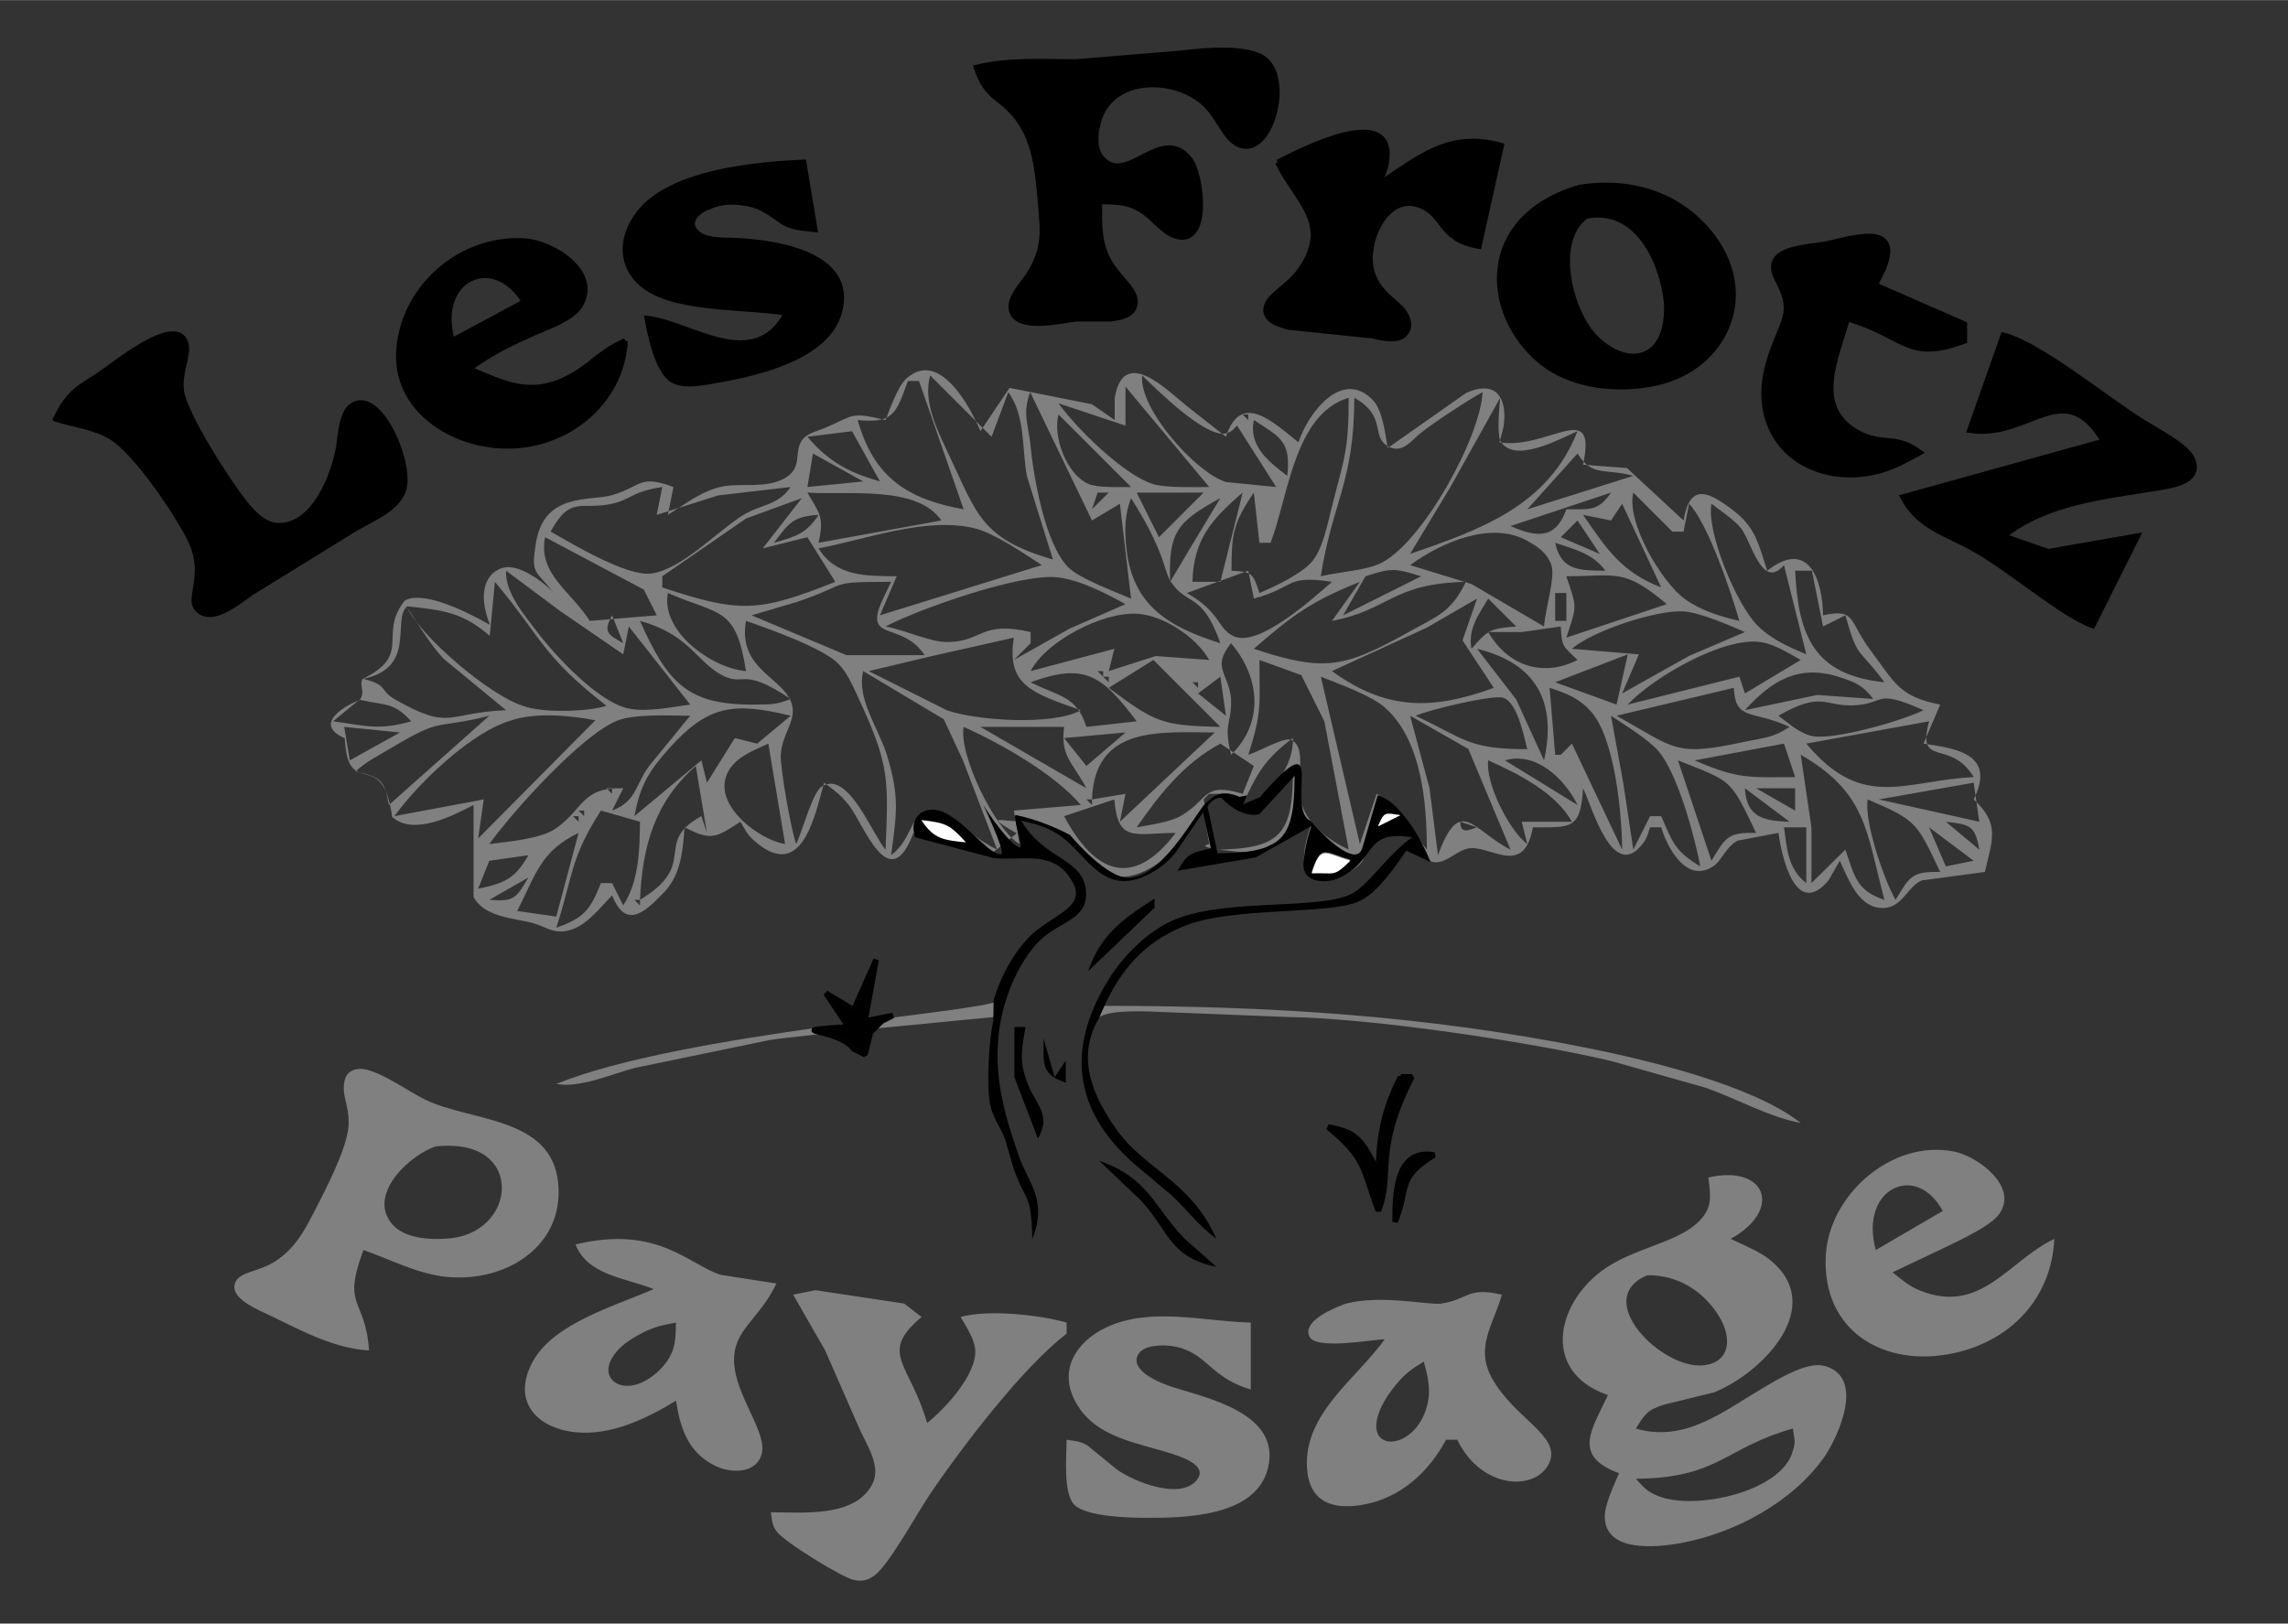
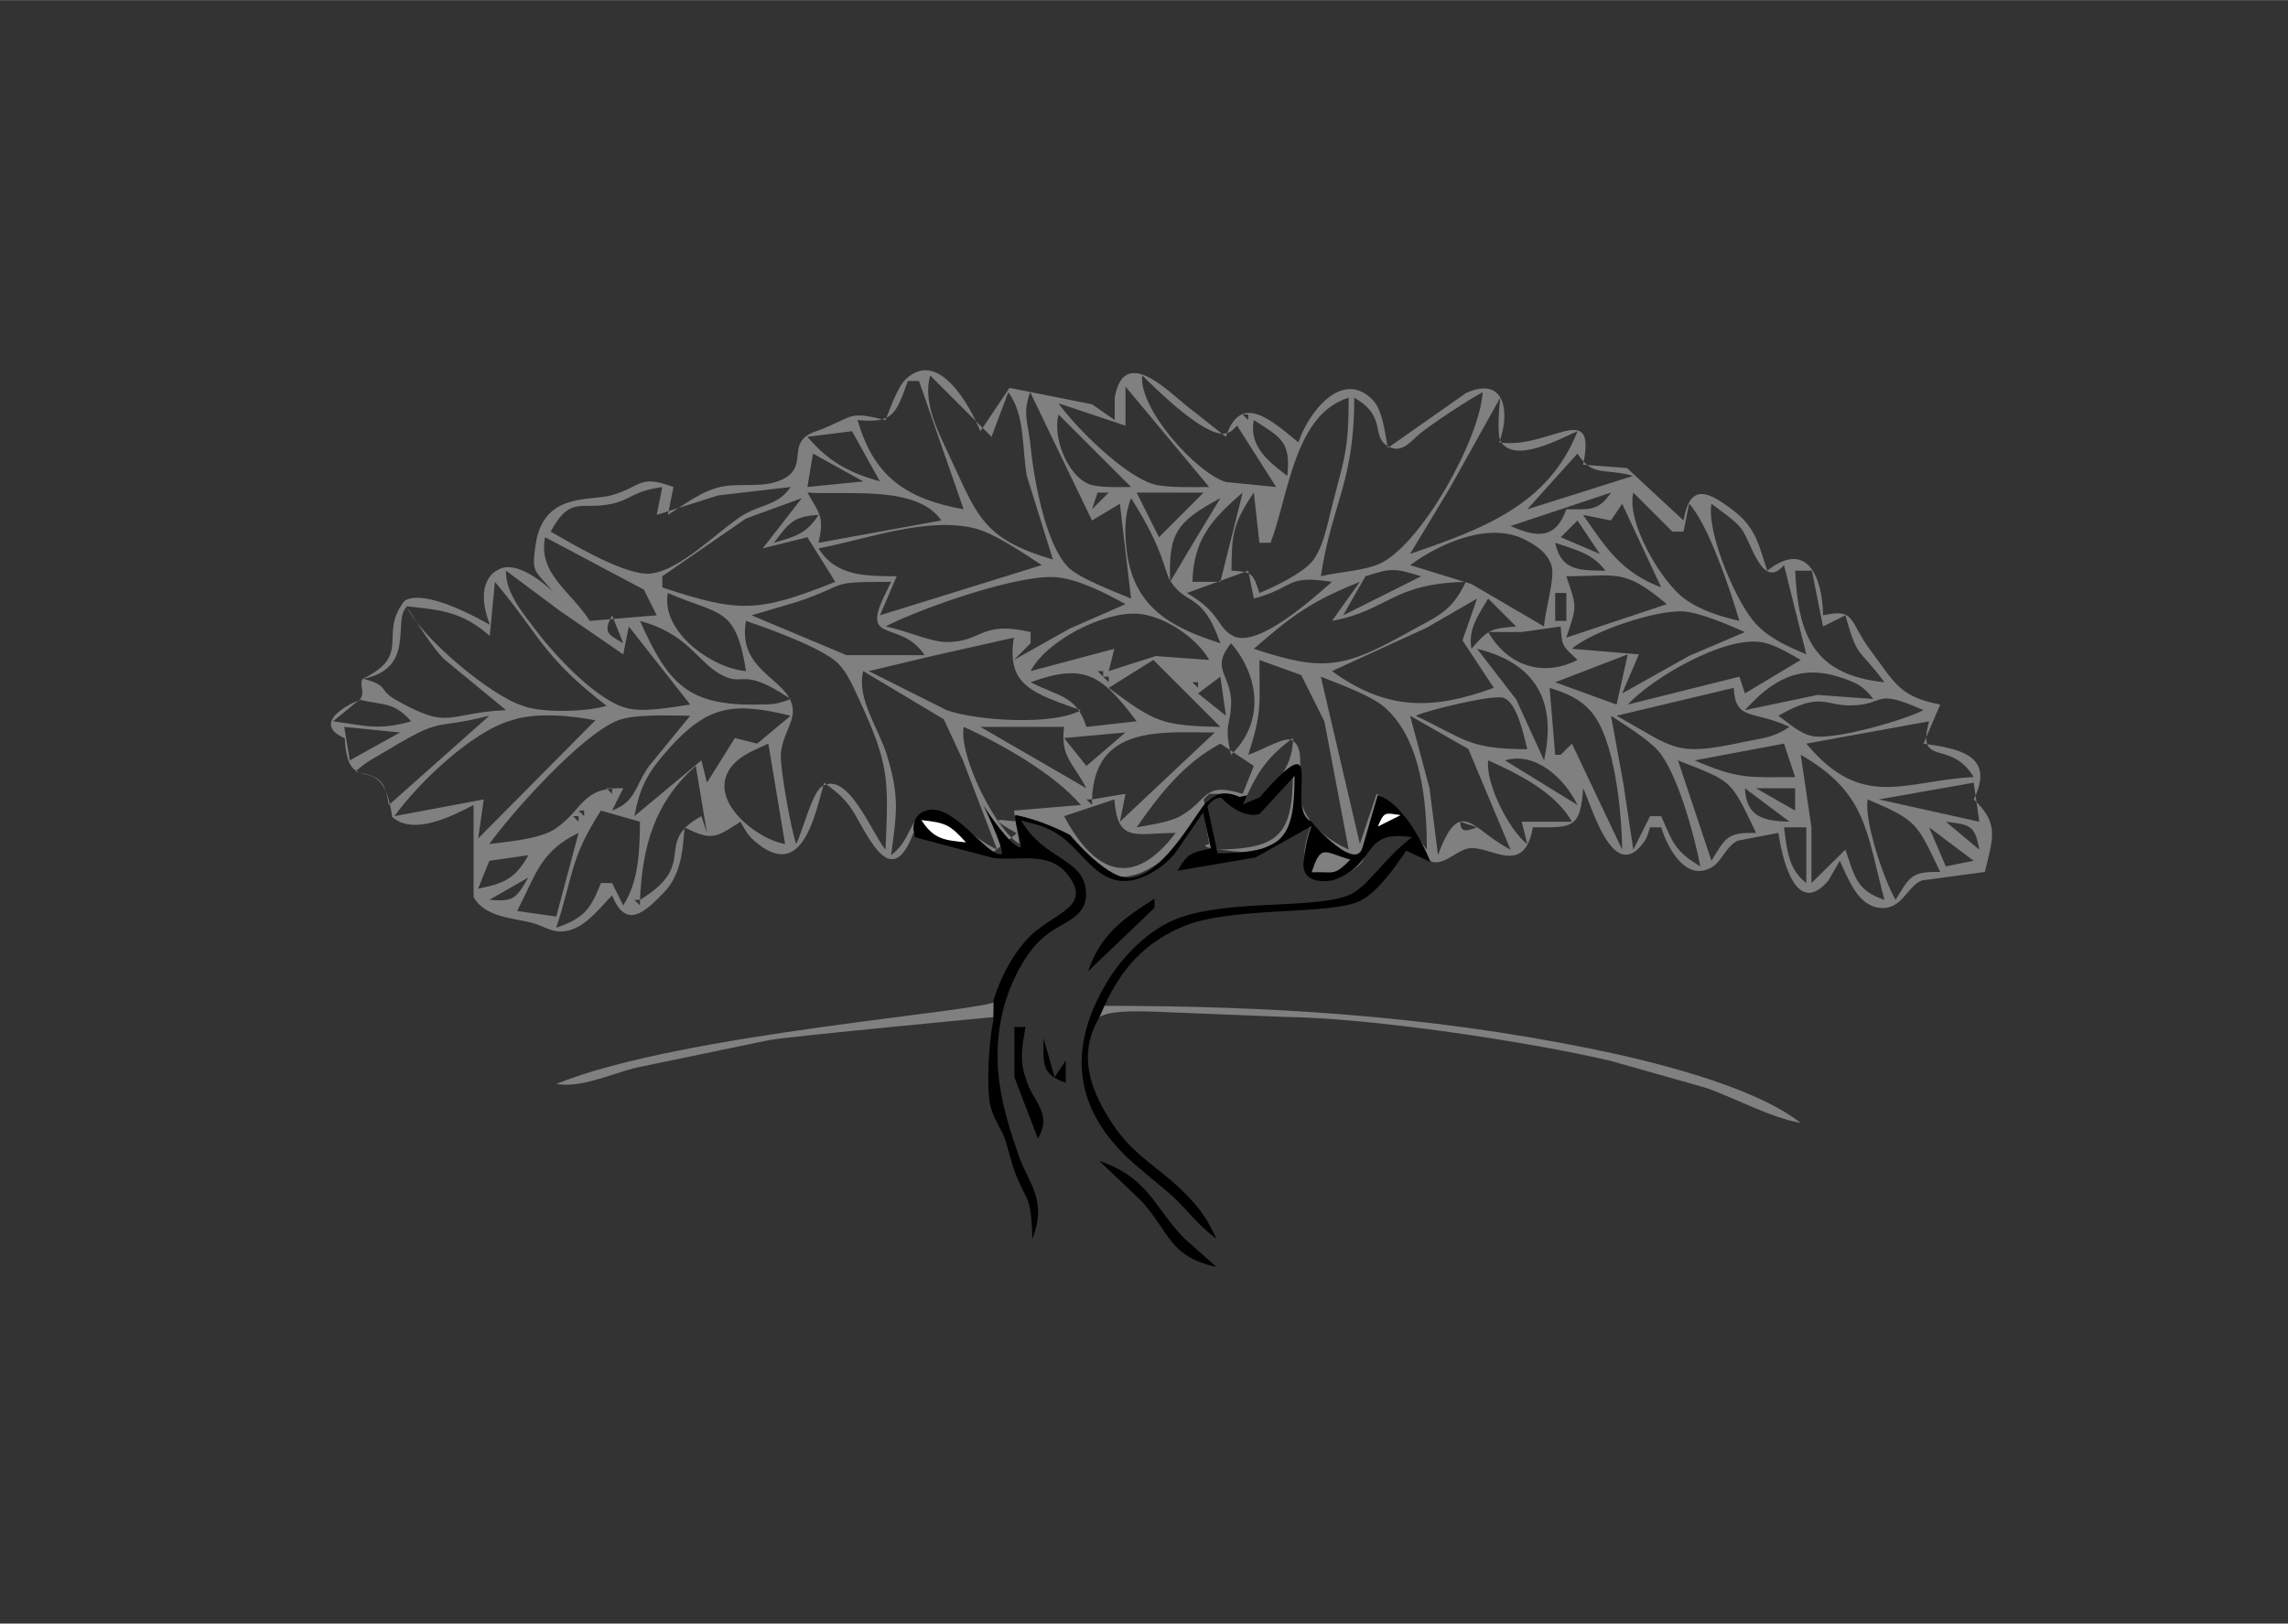
<svg xmlns="http://www.w3.org/2000/svg" xmlns:ns1="http://sodipodi.sourceforge.net/DTD/sodipodi-0.dtd" xmlns:ns2="http://www.inkscape.org/namespaces/inkscape" version="1.1" width="5.694in" height="4.042in" viewBox="0 0 410 291" id="svg1" ns1:docname="les frotz.svg" ns2:version="1.4.2 (f4327f4, 2025-05-13)">
  <rect x="0" y="0" width="410" height="291" fill="#333333" stroke="none" />
  <defs id="defs1">
    <ns2:path-effect effect="fillet_chamfer" id="path-effect17" is_visible="true" lpeversion="1" nodesatellites_param="F,0,0,1,0,0,0,1 @ F,0,0,1,0,0,0,1 @ F,0,0,1,0,0,0,1 @ F,0,0,1,0,0,0,1 @ F,0,0,1,0,0,0,1 @ F,0,0,1,0,0,0,1 @ F,0,0,1,0,0,0,1 @ F,0,0,1,0,0,0,1 @ F,0,0,1,0,0,0,1 @ F,0,0,1,0,0,0,1 @ F,0,0,1,0,0,0,1 @ F,0,0,1,0,0,0,1 @ F,0,0,1,0,0,0,1 @ F,0,0,1,0,0,0,1 @ F,0,0,1,0,0,0,1 @ F,0,0,1,0,0,0,1 @ F,0,0,1,0,0,0,1 @ F,0,0,1,0,0,0,1 @ F,0,0,1,0,0,0,1 @ F,0,0,1,0,0,0,1 @ F,0,0,1,0,0,0,1 @ F,0,0,1,0,0,0,1 @ F,0,0,1,0,0,0,1 @ F,0,0,1,0,0,0,1 @ F,0,0,1,0,0,0,1 @ F,0,0,1,0,0,0,1 @ F,0,0,1,0,0,0,1 @ F,0,0,1,0,0,0,1 @ F,0,0,1,0,0,0,1 @ F,0,0,1,0,0,0,1 @ F,0,0,1,0,0,0,1 @ F,0,0,1,0,0,0,1 @ F,0,0,1,0,0,0,1 @ F,0,0,1,0,0,0,1 @ F,0,0,1,0,0,0,1 @ F,0,0,1,0,0,0,1 @ F,0,0,1,0,0,0,1 @ F,0,0,1,0,0,0,1 @ F,0,0,1,0,0,0,1 @ F,0,0,1,0,0,0,1 @ F,0,0,1,0,0,0,1 @ F,0,0,1,0,0,0,1 @ F,0,0,1,0,0,0,1 @ F,0,0,1,0,0,0,1 @ F,0,0,1,0,0,0,1 @ F,0,0,1,0,0,0,1 @ F,0,0,1,0,0,0,1 @ F,0,0,1,0,0,0,1 @ F,0,0,1,0,0,0,1 @ F,0,0,1,0,0,0,1 @ F,0,0,1,0,0,0,1 @ F,0,0,1,0,0,0,1 @ F,0,0,1,0,0,0,1 @ F,0,0,1,0,0,0,1 @ F,0,0,1,0,0,0,1 @ F,0,0,1,0,0,0,1 @ F,0,0,1,0,0,0,1 @ F,0,0,1,0,0,0,1 @ F,0,0,1,0,0,0,1 @ F,0,0,1,0,0,0,1 @ F,0,0,1,0,0,0,1 @ F,0,0,1,0,0,0,1 @ F,0,0,1,0,0,0,1 @ F,0,0,1,0,0,0,1 @ F,0,0,1,0,0,0,1 @ F,0,0,1,0,0,0,1 @ F,0,0,1,0,0,0,1 @ F,0,0,1,0,0,0,1 @ F,0,0,1,0,0,0,1 @ F,0,0,1,0,0,0,1 @ F,0,0,1,0,0,0,1 @ F,0,0,1,0,0,0,1 @ F,0,0,1,0,0,0,1 @ F,0,0,1,0,0,0,1 @ F,0,0,1,0,0,0,1 @ F,0,0,1,0,0,0,1 @ F,0,0,1,0,0,0,1 @ F,0,0,1,0,0,0,1 @ F,0,0,1,0,0,0,1 @ F,0,0,1,0,0,0,1 @ F,0,0,1,0,0,0,1 @ F,0,0,1,0,0,0,1 @ F,0,0,1,0,0,0,1 @ F,0,0,1,0,0,0,1 @ F,0,0,1,0,0,0,1 @ F,0,0,1,0,0,0,1 | F,0,0,1,0,0,0,1 @ F,0,0,1,0,0,0,1 @ F,0,0,1,0,0,0,1 @ F,0,0,1,0,0,0,1 @ F,0,0,1,0,0,0,1 @ F,0,0,1,0,0,0,1 @ F,0,0,1,0,0,0,1 | F,0,0,1,0,0,0,1 @ F,0,0,1,0,0,0,1 @ F,0,0,1,0,0,0,1 @ F,0,0,1,0,0,0,1 @ F,0,0,1,0,0,0,1 @ F,0,0,1,0,0,0,1 | F,0,0,1,0,0,0,1 @ F,0,0,1,0,0,0,1 @ F,0,0,1,0,0,0,1 @ F,0,0,1,0,0,0,1 @ F,0,0,1,0,0,0,1 | F,0,0,1,0,0,0,1 @ F,0,0,1,0,0,0,1 @ F,0,0,1,0,0,0,1 @ F,0,0,1,0,0,0,1 | F,0,0,1,0,0,0,1 @ F,0,0,1,0,0,0,1 @ F,0,0,1,0,0,0,1 @ F,0,0,1,0,0,0,1 @ F,0,0,1,0,0,0,1 | F,0,0,1,0,0,0,1 @ F,0,0,1,0,0,0,1 @ F,0,0,1,0,0,0,1 @ F,0,0,1,0,0,0,1 @ F,0,0,1,0,0,0,1 @ F,0,0,1,0,0,0,1 | F,0,0,1,0,0,0,1 @ F,0,0,1,0,0,0,1 @ F,0,0,1,0,0,0,1 @ F,0,0,1,0,0,0,1 @ F,0,0,1,0,0,0,1 @ F,0,0,1,0,0,0,1 | F,0,0,1,0,0,0,1 @ F,0,0,1,0,0,0,1 @ F,0,0,1,0,0,0,1 @ F,0,0,1,0,0,0,1 @ F,0,0,1,0,0,0,1 @ F,0,0,1,0,0,0,1 @ F,0,0,1,0,0,0,1 @ F,0,0,1,0,0,0,1 | F,0,0,1,0,0,0,1 @ F,0,0,1,0,0,0,1 @ F,0,0,1,0,0,0,1 @ F,0,0,1,0,0,0,1 @ F,0,0,1,0,0,0,1 | F,0,0,1,0,0,0,1 @ F,0,0,1,0,0,0,1 @ F,0,0,1,0,0,0,1 | F,0,0,1,0,0,0,1 @ F,0,0,1,0,0,0,1 @ F,0,0,1,0,0,0,1 | F,0,0,1,0,0,0,1 @ F,0,0,1,0,0,0,1 | F,0,0,1,0,0,0,1 @ F,0,0,1,0,0,0,1 @ F,0,0,1,0,0,0,1 | F,0,0,1,0,0,0,1 @ F,0,0,1,0,0,0,1 @ F,0,0,1,0,0,0,1 | F,0,0,1,0,0,0,1 @ F,0,0,1,0,0,0,1 @ F,0,0,1,0,0,0,1 | F,0,0,1,0,0,0,1 @ F,0,0,1,0,0,0,1 @ F,0,0,1,0,0,0,1 @ F,0,0,1,0,0,0,1 @ F,0,0,1,0,0,0,1 @ F,0,0,1,0,0,0,1 @ F,0,0,1,0,0,0,1 @ F,0,0,1,0,0,0,1 | F,0,0,1,0,0,0,1 @ F,0,0,1,0,0,0,1 @ F,0,0,1,0,0,0,1 | F,0,0,1,0,0,0,1 @ F,0,0,1,0,0,0,1 @ F,0,0,1,0,0,0,1 | F,0,0,1,0,0,0,1 @ F,0,0,1,0,0,0,1 @ F,0,0,1,0,0,0,1 | F,0,0,1,0,0,0,1 @ F,0,0,1,0,0,0,1 @ F,0,0,1,0,0,0,1 | F,0,0,1,0,0,0,1 @ F,0,0,1,0,0,0,1 @ F,0,0,1,0,0,0,1 | F,0,0,1,0,0,0,1 @ F,0,0,1,0,0,0,1 @ F,0,0,1,0,0,0,1 @ F,0,0,1,0,0,0,1 @ F,0,0,1,0,0,0,1 @ F,0,0,1,0,0,0,1 | F,0,0,1,0,0,0,1 @ F,0,0,1,0,0,0,1 @ F,0,0,1,0,0,0,1 @ F,0,0,1,0,0,0,1 @ F,0,0,1,0,0,0,1 @ F,0,0,1,0,0,0,1 @ F,0,0,1,0,0,0,1 | F,0,0,1,0,0,0,1 @ F,0,0,1,0,0,0,1 @ F,0,0,1,0,0,0,1 @ F,0,0,1,0,0,0,1 | F,0,0,1,0,0,0,1 @ F,0,0,1,0,0,0,1 @ F,0,0,1,0,0,0,1 | F,0,0,1,0,0,0,1 @ F,0,0,1,0,0,0,1 @ F,0,0,1,0,0,0,1 @ F,0,0,1,0,0,0,1 | F,0,0,1,0,0,0,1 @ F,0,0,1,0,0,0,1 @ F,0,0,1,0,0,0,1 @ F,0,0,1,0,0,0,1 @ F,0,0,1,0,0,0,1 | F,0,0,1,0,0,0,1 @ F,0,0,1,0,0,0,1 | F,0,0,1,0,0,0,1 @ F,0,0,1,0,0,0,1 | F,0,0,1,0,0,0,1 @ F,0,0,1,0,0,0,1 @ F,0,0,1,0,0,0,1 | F,0,0,1,0,0,0,1 @ F,0,0,1,0,0,0,1 @ F,0,0,1,0,0,0,1 @ F,0,0,1,0,0,0,1 @ F,0,0,1,0,0,0,1 | F,0,0,1,0,0,0,1 @ F,0,0,1,0,0,0,1 @ F,0,0,1,0,0,0,1 @ F,0,0,1,0,0,0,1 @ F,0,0,1,0,0,0,1 | F,0,0,1,0,0,0,1 @ F,0,0,1,0,0,0,1 @ F,0,0,1,0,0,0,1 @ F,0,0,1,0,0,0,1 | F,0,0,1,0,0,0,1 @ F,0,0,1,0,0,0,1 | F,0,0,1,0,0,0,1 @ F,0,0,1,0,0,0,1 @ F,0,0,1,0,0,0,1 | F,0,0,1,0,0,0,1 @ F,0,0,1,0,0,0,1 @ F,0,0,1,0,0,0,1 @ F,0,0,1,0,0,0,1 @ F,0,0,1,0,0,0,1 @ F,0,0,1,0,0,0,1 @ F,0,0,1,0,0,0,1 | F,0,0,1,0,0,0,1 @ F,0,0,1,0,0,0,1 @ F,0,0,1,0,0,0,1 @ F,0,0,1,0,0,0,1 @ F,0,0,1,0,0,0,1 | F,0,0,1,0,0,0,1 @ F,0,0,1,0,0,0,1 @ F,0,0,1,0,0,0,1 | F,0,0,1,0,0,0,1 @ F,0,0,1,0,0,0,1 @ F,0,0,1,0,0,0,1 @ F,0,0,1,0,0,0,1 @ F,0,0,1,0,0,0,1 | F,0,0,1,0,0,0,1 @ F,0,0,1,0,0,0,1 @ F,0,0,1,0,0,0,1 @ F,0,0,1,0,0,0,1 @ F,0,0,1,0,0,0,1 @ F,0,0,1,0,0,0,1 @ F,0,0,1,0,0,0,1 @ F,0,0,1,0,0,0,1 | F,0,0,1,0,0,0,1 @ F,0,0,1,0,0,0,1 @ F,0,0,1,0,0,0,1 @ F,0,0,1,0,0,0,1 @ F,0,0,1,0,0,0,1 | F,0,0,1,0,0,0,1 @ F,0,0,1,0,0,0,1 @ F,0,0,1,0,0,0,1 @ F,0,0,1,0,0,0,1 @ F,0,0,1,0,0,0,1 @ F,0,0,1,0,0,0,1 | F,0,0,1,0,0,0,1 @ F,0,0,1,0,0,0,1 @ F,0,0,1,0,0,0,1 @ F,0,0,1,0,0,0,1 @ F,0,0,1,0,0,0,1 | F,0,0,1,0,0,0,1 @ F,0,0,1,0,0,0,1 | F,0,0,1,0,0,0,1 @ F,0,0,1,0,0,0,1 @ F,0,0,1,0,0,0,1 @ F,0,0,1,0,0,0,1 | F,0,0,1,0,0,0,1 @ F,0,0,1,0,0,0,1 @ F,0,0,1,0,0,0,1 @ F,0,0,1,0,0,0,1 @ F,0,0,1,0,0,0,1 | F,0,0,1,0,0,0,1 @ F,0,0,1,0,0,0,1 @ F,0,0,1,0,0,0,1 | F,0,0,1,0,0,0,1 @ F,0,0,1,0,0,0,1 @ F,0,0,1,0,0,0,1 @ F,0,0,1,0,0,0,1 @ F,0,0,1,0,0,0,1 @ F,0,0,1,0,0,0,1 | F,0,0,1,0,0,0,1 @ F,0,0,1,0,0,0,1 @ F,0,0,1,0,0,0,1 @ F,0,0,1,0,0,0,1 @ F,0,0,1,0,0,0,1 @ F,0,0,1,0,0,0,1 | F,0,0,1,0,0,0,1 @ F,0,0,1,0,0,0,1 @ F,0,0,1,0,0,0,1 @ F,0,0,1,0,0,0,1 @ F,0,0,1,0,0,0,1 | F,0,0,1,0,0,0,1 @ F,0,0,1,0,0,0,1 | F,0,0,1,0,0,0,1 @ F,0,0,1,0,0,0,1 @ F,0,0,1,0,0,0,1 @ F,0,0,1,0,0,0,1 | F,0,0,1,0,0,0,1 @ F,0,0,1,0,0,0,1 @ F,0,0,1,0,0,0,1 @ F,0,0,1,0,0,0,1 @ F,0,0,1,0,0,0,1 @ F,0,0,1,0,0,0,1 @ F,0,0,1,0,0,0,1 @ F,0,0,1,0,0,0,1 | F,0,0,1,0,0,0,1 @ F,0,0,1,0,0,0,1 @ F,0,0,1,0,0,0,1 @ F,0,0,1,0,0,0,1 | F,0,0,1,0,0,0,1 @ F,0,0,1,0,0,0,1 @ F,0,0,1,0,0,0,1 @ F,0,0,1,0,0,0,1 @ F,0,0,1,0,0,0,1 | F,0,0,1,0,0,0,1 @ F,0,0,1,0,0,0,1 @ F,0,0,1,0,0,0,1 @ F,0,0,1,0,0,0,1 @ F,0,0,1,0,0,0,1 | F,0,0,1,0,0,0,1 @ F,0,0,1,0,0,0,1 @ F,0,0,1,0,0,0,1 | F,0,0,1,0,0,0,1 @ F,0,0,1,0,0,0,1 @ F,0,0,1,0,0,0,1 | F,0,0,1,0,0,0,1 @ F,0,0,1,0,0,0,1 | F,0,0,1,0,0,0,1 @ F,0,0,1,0,0,0,1 @ F,0,0,1,0,0,0,1 | F,0,0,1,0,0,0,1 @ F,0,0,1,0,0,0,1 @ F,0,0,1,0,0,0,1 | F,0,0,1,0,0,0,1 @ F,0,0,1,0,0,0,1 @ F,0,0,1,0,0,0,1 @ F,0,0,1,0,0,0,1 @ F,0,0,1,0,0,0,1 @ F,0,0,1,0,0,0,1 @ F,0,0,1,0,0,0,1 | F,0,0,1,0,0,0,1 @ F,0,0,1,0,0,0,1 @ F,0,0,1,0,0,0,1 | F,0,0,1,0,0,0,1 @ F,0,0,1,0,0,0,1 | F,0,0,1,0,0,0,1 @ F,0,0,1,0,0,0,1 @ F,0,0,1,0,0,0,1 @ F,0,0,1,0,0,0,1 @ F,0,0,1,0,0,0,1 @ F,0,0,1,0,0,0,1 @ F,0,0,1,0,0,0,1 | F,0,0,1,0,0,0,1 @ F,0,0,1,0,0,0,1 @ F,0,0,1,0,0,0,1 | F,0,0,1,0,0,0,1 @ F,0,0,1,0,0,0,1 @ F,0,0,1,0,0,0,1 @ F,0,0,1,0,0,0,1 | F,0,0,1,0,0,0,1 @ F,0,0,1,0,0,0,1 @ F,0,0,1,0,0,0,1 | F,0,0,1,0,0,0,1 @ F,0,0,1,0,0,0,1 @ F,0,0,1,0,0,0,1 | F,0,0,1,0,0,0,1 @ F,0,0,1,0,0,0,1 @ F,0,0,1,0,0,0,1 @ F,0,0,1,0,0,0,1 @ F,0,0,1,0,0,0,1 @ F,0,0,1,0,0,0,1 | F,0,0,1,0,0,0,1 @ F,0,0,1,0,0,0,1 @ F,0,0,1,0,0,0,1 | F,0,0,1,0,0,0,1 @ F,0,0,1,0,0,0,1 @ F,0,0,1,0,0,0,1 @ F,0,0,1,0,0,0,1 @ F,0,0,1,0,0,0,1 @ F,0,0,1,0,0,0,1 | F,0,0,1,0,0,0,1 @ F,0,0,1,0,0,0,1 @ F,0,0,1,0,0,0,1 @ F,0,0,1,0,0,0,1 | F,0,0,1,0,0,0,1 @ F,0,0,1,0,0,0,1 @ F,0,0,1,0,0,0,1 | F,0,0,1,0,0,0,1 @ F,0,0,1,0,0,0,1 @ F,0,0,1,0,0,0,1 | F,0,0,1,0,0,0,1 @ F,0,0,1,0,0,0,1 @ F,0,0,1,0,0,0,1 @ F,0,0,1,0,0,0,1 | F,0,0,1,0,0,0,1 @ F,0,0,1,0,0,0,1 @ F,0,0,1,0,0,0,1 @ F,0,0,1,0,0,0,1 @ F,0,0,1,0,0,0,1 @ F,0,0,1,0,0,0,1 @ F,0,0,1,0,0,0,1 | F,0,0,1,0,0,0,1 @ F,0,0,1,0,0,0,1 @ F,0,0,1,0,0,0,1 @ F,0,0,1,0,0,0,1 | F,0,0,1,0,0,0,1 @ F,0,0,1,0,0,0,1 @ F,0,0,1,0,0,0,1 @ F,0,0,1,0,0,0,1 @ F,0,0,1,0,0,0,1 | F,0,0,1,0,0,0,1 @ F,0,0,1,0,0,0,1 @ F,0,0,1,0,0,0,1 @ F,0,0,1,0,0,0,1 @ F,0,0,1,0,0,0,1 @ F,0,0,1,0,0,0,1 @ F,0,0,1,0,0,0,1 | F,0,0,1,0,0,0,1 @ F,0,0,1,0,0,0,1 @ F,0,0,1,0,0,0,1 @ F,0,0,1,0,0,0,1 @ F,0,0,1,0,0,0,1 | F,0,0,1,0,0,0,1 @ F,0,0,1,0,0,0,1 @ F,0,0,1,0,0,0,1 @ F,0,0,1,0,0,0,1 @ F,0,0,1,0,0,0,1 @ F,0,0,1,0,0,0,1 @ F,0,0,1,0,0,0,1 | F,0,0,1,0,0,0,1 @ F,0,0,1,0,0,0,1 @ F,0,0,1,0,0,0,1 | F,0,0,1,0,0,0,1 @ F,0,0,1,0,0,0,1 @ F,0,0,1,0,0,0,1 | F,0,0,1,0,0,0,1 @ F,0,0,1,0,0,0,1 @ F,0,0,1,0,0,0,1 | F,0,0,1,0,0,0,1 @ F,0,0,1,0,0,0,1 @ F,0,0,1,0,0,0,1 @ F,0,0,1,0,0,0,1 | F,0,0,1,0,0,0,1 @ F,0,0,1,0,0,0,1 @ F,0,0,1,0,0,0,1 @ F,0,0,1,0,0,0,1 | F,0,0,1,0,0,0,1 @ F,0,0,1,0,0,0,1 @ F,0,0,1,0,0,0,1 | F,0,0,1,0,0,0,1 @ F,0,0,1,0,0,0,1 | F,0,0,1,0,0,0,1 @ F,0,0,1,0,0,0,1 @ F,0,0,1,0,0,0,1 | F,0,0,1,0,0,0,1 @ F,0,0,1,0,0,0,1 @ F,0,0,1,0,0,0,1 @ F,0,0,1,0,0,0,1 @ F,0,0,1,0,0,0,1 | F,0,0,1,0,0,0,1 @ F,0,0,1,0,0,0,1 @ F,0,0,1,0,0,0,1 | F,0,0,1,0,0,0,1 @ F,0,0,1,0,0,0,1 | F,0,0,1,0,0,0,1 @ F,0,0,1,0,0,0,1 @ F,0,0,1,0,0,0,1 @ F,0,0,1,0,0,0,1 @ F,0,0,1,0,0,0,1 | F,0,0,1,0,0,0,1 @ F,0,0,1,0,0,0,1 @ F,0,0,1,0,0,0,1 @ F,0,0,1,0,0,0,1 | F,0,0,1,0,0,0,1 @ F,0,0,1,0,0,0,1 @ F,0,0,1,0,0,0,1 | F,0,0,1,0,0,0,1 @ F,0,0,1,0,0,0,1 @ F,0,0,1,0,0,0,1 @ F,0,0,1,0,0,0,1 | F,0,0,1,0,0,0,1 @ F,0,0,1,0,0,0,1 | F,0,0,1,0,0,0,1 @ F,0,0,1,0,0,0,1 @ F,0,0,1,0,0,0,1 @ F,0,0,1,0,0,0,1 @ F,0,0,1,0,0,0,1 | F,0,0,1,0,0,0,1 @ F,0,0,1,0,0,0,1 @ F,0,0,1,0,0,0,1 | F,0,0,1,0,0,0,1 @ F,0,0,1,0,0,0,1 @ F,0,0,1,0,0,0,1 | F,0,0,1,0,0,0,1 @ F,0,0,1,0,0,0,1 @ F,0,0,1,0,0,0,1 | F,0,0,1,0,0,0,1 @ F,0,0,1,0,0,0,1 @ F,0,0,1,0,0,0,1 | F,0,0,1,0,0,0,1 @ F,0,0,1,0,0,0,1 | F,0,0,1,0,0,0,1 @ F,0,0,1,0,0,0,1 | F,0,0,1,0,0,0,1 @ F,0,0,1,0,0,0,1 @ F,0,0,1,0,0,0,1 | F,0,0,1,0,0,0,1 @ F,0,0,1,0,0,0,1 @ F,0,0,1,0,0,0,1 | F,0,0,1,0,0,0,1 @ F,0,0,1,0,0,0,1 @ F,0,0,1,0,0,0,1 | F,0,0,1,0,0,0,1 @ F,0,0,1,0,0,0,1 | F,0,0,1,0,0,0,1 @ F,0,0,1,0,0,0,1 @ F,0,0,1,0,0,0,1 | F,0,0,1,0,0,0,1 @ F,0,0,1,0,0,0,1 @ F,0,0,1,0,0,0,1 @ F,0,0,1,0,0,0,1 @ F,0,0,1,0,0,0,1 @ F,0,0,1,0,0,0,1 | F,0,0,1,0,0,0,1 @ F,0,0,1,0,0,0,1 @ F,0,0,1,0,0,0,1 | F,0,0,1,0,0,0,1 @ F,0,0,1,0,0,0,1 | F,0,0,1,0,0,0,1 @ F,0,0,1,0,0,0,1 | F,0,0,1,0,0,0,1 @ F,0,0,1,0,0,0,1 | F,0,0,1,0,0,0,1 @ F,0,0,1,0,0,0,1 @ F,0,0,1,0,0,0,1 | F,0,0,1,0,0,0,1 @ F,0,0,1,0,0,0,1 @ F,0,0,1,0,0,0,1 | F,0,0,1,0,0,0,1 @ F,0,0,1,0,0,0,1 @ F,0,0,1,0,0,0,1 | F,0,0,1,0,0,0,1 @ F,0,0,1,0,0,0,1 | F,0,0,1,0,0,0,1 @ F,0,0,1,0,0,0,1 @ F,0,0,1,0,0,0,1 | F,0,0,1,0,0,0,1 @ F,0,0,1,0,0,0,1 | F,0,0,1,0,0,0,1 @ F,0,0,1,0,0,0,1 @ F,0,0,1,0,0,0,1" radius="0" unit="px" method="auto" mode="F" chamfer_steps="1" flexible="false" use_knot_distance="true" apply_no_radius="true" apply_with_radius="true" only_selected="false" hide_knots="false" />
  </defs>
  <ns1:namedview id="namedview1" pagecolor="#ffffff" bordercolor="#000000" borderopacity="0.25" ns2:showpageshadow="2" ns2:pageopacity="0.0" ns2:pagecheckerboard="0" ns2:deskcolor="#d1d1d1" ns2:document-units="in" ns2:zoom="1.4142136" ns2:cx="175.36248" ns2:cy="290.97444" ns2:window-width="1920" ns2:window-height="1017" ns2:window-x="-8" ns2:window-y="-8" ns2:window-maximized="1" ns2:current-layer="svg1" />
-   <path id="Sélection" fill="none" stroke="#000000" stroke-width="1" d="m 175,12 c 5.95,-1.45 11.92,-0.97 18,-1 l 19,-1.58 c 3.6,-0.47 11.84,-1.22 14.69,1.18 4.68,3.94 0.87,17.47 -4.58,15.23 -2.67,-1.1 -3.5,-4.83 -6.33,-7.44 -4.88,-4.48 -15.04,-4.97 -18.35,1.66 -0.52,1.05 -0.98,2.78 -1.07,3.95 -0.12,1.61 0.07,3.35 1.24,4.45 4.42,4.77 10.6,-6.32 15.55,0 2.08,2.47 3.78,15.23 -2.17,13.81 -2.35,-0.57 -4.17,-3.21 -6.15,-4.53 -2.67,-1.77 -4.79,-1.65 -7.83,-1.73 0.01,3.94 -0.24,7.46 1.85,10.99 1.84,3.09 5.24,5.23 4.42,7.78 -0.58,1.8 -2.71,2.03 -4.29,2.25 H 193 c -2.74,0.26 -10.45,2.28 -11.66,-1.33 -0.76,-2.26 2.01,-4.92 3.12,-6.69 2.06,-3.28 2.6,-6.18 2.24,-10 -0.52,-5.56 -0.59,-12.2 -3.69,-16.96 C 179.73,17 176.95,18.05 175,12 Z m 54,17 c 3.96,-2.03 21.14,-10.97 19.4,0 -0.22,1.42 -0.86,2.69 -1.4,4 7.35,-4.86 12.69,-9.62 22,-7 l -4,18 c -7.42,-1.27 -5.93,-5.93 -11.01,-7.48 -5.81,-1.78 -9.86,7.28 -8.06,12.46 1.25,3.61 4.2,4.96 5.46,6.61 1.02,1.34 1.59,3.15 0,4.48 -1.41,0.92 -3.81,0.39 -5.39,0 l -14.98,-1.55 c -1.99,-0.45 -5.12,-1.51 -3.85,-4.2 0.86,-1.84 4.04,-3.26 6.1,-6.36 C 238.71,39.74 232.17,35.75 229,29 Z m -88,27 c -7.39,-1.32 -21.13,-0.35 -26.43,-5.64 -4.66,-4.63 -2.18,-11.19 2.47,-14.72 6.68,-5.08 18.73,-6.26 26.96,-6.64 l 2,12 c -6.57,-0.53 -4.98,-1.55 -10,-4.05 -2.59,-0.98 -6.28,-1.32 -8.96,0 -2.27,0.72 -4.51,3.09 -1.75,5.03 1.64,1.16 4.76,0.96 6.71,1.06 7.12,0.36 21.37,2.46 18.34,12.95 -2.28,7.86 -14.28,10.69 -21.34,11.95 -2.41,0.4 -6.43,1.4 -8.57,0 -2.55,-1.62 -3.92,-8.06 -4.43,-10.94 7.81,0.88 19.1,10.04 25,-1 z M 283,33.53 c 9.43,-1.54 18.68,1.38 24.35,9.47 7.21,10.29 1.58,22.72 -10.35,25.47 -6.87,1.59 -15.41,0.75 -20.96,-3.86 -10.12,-8.4 -11.39,-25.65 6.96,-31.08 z m 1.23,5.07 c -5.98,4.31 -3.08,16.43 1.16,21.29 2.17,2.49 5.98,4.88 9.39,3.5 3.72,-1.52 4.27,-6.97 3.74,-10.39 -1.13,-7.33 -5.65,-16.08 -14.29,-14.4 z M 344,81 c -2.63,1.45 -5.03,2.79 -8,3.47 -9.17,2.1 -18.78,-2.4 -19.8,-12.47 -0.71,-6.95 3.43,-12.72 3.87,-16 0.61,-4.52 -3.33,-6.7 -1.9,-9.44 1.16,-2.24 6.58,-2.45 8.83,-2.87 4.13,-0.77 14.03,-4.4 10.48,4.31 l -1.48,3 16,7 v 3 c -10.34,3.85 -10.56,-1.02 -21,-4 -1.84,6.82 -6.54,15.97 2.04,20.55 4.34,2.31 6.57,0.22 10.96,3.45 z M 112,61 C 111.39,71.94 101.76,79.79 91,79.82 81,79.85 70.36,73.11 71.55,62 72.74,50.91 82.89,42.42 94,43.11 c 5.03,0.31 13.49,5.62 9.96,11.5 -1.38,2.31 -5.56,3.76 -7.96,4.81 -4.68,2.05 -7.81,3.59 -12,6.58 6.54,2.76 11.06,5.18 18,1.56 3.99,-2.08 5.04,-4.23 10,-6.56 z M 94,54 C 88.48,44.91 77.84,49.72 81,61 Z M 10,75 c 2.27,-4.68 3.77,-5.3 8,-8.05 2.32,-1.51 13.44,-10.79 15.22,-5.62 0.73,2.12 -1.22,5.18 -0.74,8.67 0.58,4.24 8.42,16.38 11.28,19.96 1.54,1.93 3.55,4.18 6.24,4.18 6.34,0 9.84,-9.01 10.72,-14.14 0.36,-2.16 0.47,-6.53 2.75,-7.6 4.94,-2.32 10.41,11.02 8.75,15.5 -1.19,3.23 -5.39,4.92 -8.22,6.52 l -19,11.72 c -1.97,1.39 -6.1,4.82 -8.65,3.62 C 32.39,107.89 37.89,103.72 33.81,96 31.33,91.31 24.34,80.89 19.96,78.23 16.95,76.39 13.33,76.02 10,75 Z M 359,60 c 6.37,1.57 18.45,11.49 25,15.58 2.26,1.4 7.84,4.27 8.83,6.61 1.66,3.89 -3.28,4.65 -5.83,5.08 -9.6,1.6 -20.18,2.5 -28,8.73 l 8,2.8 16,-2.8 -8,16 c -5.12,-1.74 -14.42,-9.81 -21,-13.57 -5.15,-2.95 -10.13,-4 -13,-9.43 L 377,79 C 369.79,67.01 363.67,78.63 353,77 Z M 159,76 c 0.79,-1.97 2.2,-6.03 3.7,-7.4 5.95,-5.46 11.57,5.18 13.3,9.4 l 5.22,-7.77 14.78,2.94 4.07,2.83 v -3.98 c 1.61,-9.47 9.49,-1.26 12.93,1.47 l 7,5.51 c 2.68,-8.35 8.61,-2.49 13,1 1.63,-5.09 7.8,-13.46 13.41,-7.49 1.67,1.79 2.15,6.07 2.59,8.49 l 14,-9.83 c 4.62,-2.15 7.17,-0.05 6.87,4.83 -0.1,1.6 -0.45,2.51 -0.87,4 8.83,1.34 17.54,-8.02 15,4 l 7.87,0.6 L 302,94 c 1.15,-6.77 4.38,-5.26 8.89,-1.82 4.12,3.14 4.55,6.15 6.11,10.82 7.36,-5.79 9.92,1.58 10,8 5.95,-1.32 4.58,1.05 8.51,6.28 4.28,5.7 5.1,8.31 12.49,9.72 l -3,7 c 6.38,0.9 12.91,2.08 9,10 4.75,4.39 3.34,7.17 2,13 l -11.3,1.52 c -2.74,1.12 -3.58,5.44 -7.68,4.9 -3.91,-0.51 -5.55,-5.34 -7.02,-8.42 l -2.06,3.57 c -6,6.99 -8.41,-4.79 -8.94,-8.57 l -7.29,1.39 c -2.13,1.08 -2.83,3.58 -4.39,4.6 -4.83,3.18 -8.25,-3.41 -9.32,-6.99 h -2 c -0.37,0.99 -0.4,1.68 -1.13,2.69 -5.54,7.65 -9.34,-6.69 -10.87,-9.69 -0.45,7.49 -2.19,6.98 -9,7 -1.53,8.72 -6.56,2.84 -11.15,3.07 -5.81,0.43 -4.34,5.2 -11.85,0 -1.96,2.87 -5.02,7.67 -8.18,9.28 -5.29,2.7 -22.91,0.92 -31.82,4.64 -6.87,2.87 -11.03,8.45 -14,15.01 29.74,0 57.75,1.71 87,7.6 10.74,2.16 29.57,6.7 38,13.4 -5.7,-1.07 -11.37,-4.31 -17,-6.31 l -17,-4.81 c -14.66,-3.47 -43.16,-7.7 -58,-7.88 l -25,-1 c -2.31,0 -5.77,-0.2 -7.77,1.02 -5.81,3.55 -1.87,13.64 0.9,17.98 3.99,6.25 8.87,8.26 13.58,13.17 2.47,2.56 3.84,4.62 5.29,7.83 -3.86,-3 -4.76,-4.75 -8.04,-7.83 l -6.87,-5.78 C 192.41,198.88 191.18,188 198.35,176 c 2.78,-4.66 7.51,-9.48 12.65,-11.44 9.29,-3.54 24.79,-1.59 30.91,-4.28 3.2,-1.42 5.86,-6.23 11.09,-10.28 -9.2,-1.51 -7.28,6.17 -14.03,7.67 -2.79,0.61 -5.66,-0.31 -5.32,-3.64 0.17,-1.62 1.05,-2.28 1.35,-6.03 l -10,5.61 -14,2.39 c 1.93,-3.21 2.39,-3.21 6,-4 l -1,-6 -5.45,6.9 c -1.15,1.31 -2.08,2.17 -3.57,3.09 -9.01,5.56 -12.04,-2.84 -17.02,-6.29 -2.29,-1.59 -4.32,-2.07 -6.96,-2.7 4.16,7.21 11.45,6.71 11.63,13 0.14,4.78 -4.72,5.09 -8.16,8.39 -3.45,3.31 -5.96,8.97 -6.95,13.61 -1.93,9.02 0.1,16.6 3.02,25 1.73,4.99 5.25,7.98 2.46,15 -0.2,-8.82 -1.24,-6.33 -3.47,-13 l -1.44,-5 c -0.86,-2.12 -2.11,-3.65 -2.63,-6 -0.71,-3.2 -0.25,-11.72 0.54,-15 l -22,2 -1,4 -2,-1 c -2.98,-3.94 -9.72,-1.63 -14,-0.92 l -25,5.07 c -4.22,1.12 -9.74,3.62 -14,2.85 11.48,-4.88 39.22,-9.96 52,-11 l -4,-6 5,3 4,-9 -2,11 5,-1 -2,1 c 3.42,-0.03 17.25,-0.65 19.3,-2.6 2.5,-2.36 2.4,-7.5 6.91,-12.29 3.97,-4.22 10.58,-5.32 8.05,-10.01 -3.29,-6.09 -9.16,-3.77 -14.26,-4.4 L 164,150 c -4.32,11.65 -8.87,-1.54 -11.56,-4.96 -1.48,-1.88 -2.58,-2.64 -4.44,-4.04 -1.63,5.64 -3.87,18.11 -12.59,10.35 -1.26,-1.13 -1.59,-1.98 -2.41,-3.35 -4.43,2.91 -5.26,3.44 -10,1 -0.38,4.69 -0.71,8.92 -4.23,12.2 -3.73,3.9 -6.57,5.42 -8.77,0 -1.93,1.97 -4.25,5.02 -7.02,6.05 -3.2,1.18 -4.79,-0.43 -7.15,-1.08 -3.27,-0.91 -8.65,-0.97 -10.65,-4.69 V 145 c -3.84,2 -10.76,5.55 -14.59,2.14 -1.67,-1.49 -1.45,-3.66 -3.18,-5.42 -3.33,-3.39 -5.96,-1.15 -5.41,-7.72 -5.97,-3.41 -2.65,-6.05 2,-8 0.06,-5.72 2.7,-3.64 4.98,-7.3 1.58,-2.54 0.57,-6.23 1.59,-8.27 3,-5.97 12.98,0.64 16.43,2.57 l -0.72,-5 c 0.02,-1.88 0.44,-3.87 2.15,-4.96 4.53,-2.88 12.07,5.46 15.57,7.96 -3.13,-3.94 -8.56,-7.32 -7.64,-13 1.49,-9.12 9.77,-7.41 13.64,-8.54 5.41,-1.59 4.8,-3.75 11,-1.46 l -1,5 c 3.13,-1.95 6.3,-4.49 10,-5.13 3.4,-0.58 7.53,0.4 10.82,-1.38 3.49,-1.9 1.64,-4.71 3.24,-6.9 0.91,-1.25 2.53,-1.52 3.87,-2.09 5.55,-2.34 4.63,-3.05 11.07,-1.5 z m 8,-8 c -1.31,4.68 1.26,9.79 3.25,14 5.17,10.89 5.81,15.22 18.75,19 L 184.32,86 C 183.44,81.05 184.06,75.15 181,71 l -3,8 z m 38,0 c -0.67,5.93 9.6,17.43 15,19.11 l 9,0.89 -7,-11 c -0.51,0.39 -0.84,1.22 -2.22,1.42 C 216.11,78.97 207.53,70.5 205,68 Z m -40,1 h -2 c -2.07,5.74 -2.52,7.64 -9,7 2.92,10.29 8.9,14.17 19,16 z m 37,1 v 7 l -12,-4 c 3.2,4.46 11.73,12.91 17,14.49 2.33,0.7 7.37,0.51 10,0.51 z m -17.08,1 c -1.33,3.68 -0.48,5.26 0,9 0.55,5.94 2.58,17.99 6.78,22.35 1.91,1.99 8.51,4.46 11.3,5.65 l -2,-17 -5,3 z M 266,71 c -2.45,1.3 -9.2,5.74 -11.29,7.48 -1.52,1.27 -3.09,3.48 -5.41,2.35 -3.59,-1.74 -0.18,-5.38 -6.3,-8.83 0,15.15 -3.98,18.88 -6,32 3.4,-0.83 8.14,-0.98 10.96,-2.45 C 255.33,97.69 265.54,79.25 266,71 Z m -24,1 c -9.77,2.94 -10.78,17.62 -14,26 h -2 l -1,-9 c -3.76,5.56 -3.98,7.46 -4,14 3.73,0.2 3.85,0.48 5,4 2.66,-1.1 7.39,-3.36 9.3,-5.49 2.01,-2.24 2.84,-6.6 3.57,-9.51 2.31,-9.19 3.12,-10.3 3.13,-20 z m 27.15,0 -8.92,16 -7.23,12 c 12.43,-4.31 24.72,-8.52 30,-22 -3.09,1.31 -11.44,6.03 -13.85,1.68 -0.57,-1.41 -0.18,-5.9 0,-7.68 z M 190,75 c -1.06,3.91 1.41,10.69 5.33,12.43 1.69,0.75 5.71,0.57 7.67,0.57 z m 34,0 h -1 l 1,1 z m 1,1 c -0.94,4.65 2.59,7.43 6,10 0.61,-6.12 -1,-6.78 -6,-10 z m -72,2 -8,1 c 3.78,4.45 7.43,6.41 13,8 z m -7,4 -1,6 10,-1 z m 137,0 -9,10 19,-6 c -5.32,-1.45 -7.27,0.28 -10,-4 z m -164,6 c -5.58,0.85 -5.43,2.19 -9,3 -5.43,1.22 -7.47,-1.6 -11,5 3.98,2.26 13.64,8.06 18,7.51 5.29,-0.68 11.57,-7.24 16,-10.17 3.61,-2.39 6.54,-1.8 9,-5.34 L 129,89.51 118,93 Z m 50,6 c -4.32,-6.4 -16.98,-4.5 -24,-5 2.32,3.99 3,4.38 2,9 z m 30,-5 h -2 l -1,3 z m 17,0 h -12 l 4,8 z m 7,0 c -5.63,4.84 -8.81,8.46 -9,16 h 5 z m 66,0 -18,6 c 4.63,2.03 8.08,2.46 10,-3 3.95,-0.05 5.66,0.5 8,-3 z m 4,0 c -1.3,5.23 4.97,15.95 9.18,19.03 2.88,2.11 6.4,3.17 9.82,3.97 -1.43,-5.07 -5.63,-17.46 -9,-21 l -1,5 h -2 z M 144,90 134,93.65 119,104 v 2 c 13.91,4.63 17.24,4.47 31,-1 l -5,-8 -8,2 z m 59,0 c -1.17,2.95 -1.17,5.84 -0.83,9 1.1,10.26 7.55,14.07 16.83,17 -3.28,-9.39 -6.08,-6.54 -8.99,-11.21 C 208.92,103.04 208.95,99.31 203,90 Z m 16,0 c -8.03,4.31 -9.28,6.38 -9,15 l 4.14,-6.96 z m 72,1 -2,3 -5,-1 c 4.22,6.1 6.87,10.26 14,13 z m 16,0 c -0.93,5.12 4.54,18.12 8.21,21.79 2.55,2.55 5.55,3.81 8.79,5.21 l -4,-16 c -3.94,4.64 -5.85,-4.29 -7.72,-6.63 -1.22,-1.5 -3.69,-3.16 -5.28,-4.37 z m -160,2 c -4.58,0.26 -5.29,1.45 -8,5 3.77,-1.08 5.82,-1.6 8,-5 z m 82,-1 -1,4 z m 54,2 -3,3 7,3 z m -96,8 c -3.13,-2.05 -8.49,-5.73 -12,-6.59 -8.74,-2.13 -19.38,1.97 -28,3.59 3.15,5.1 8.55,4.95 14,5 l -3,7 z m 90,11 c 0.21,-3.14 2.08,-8.88 1.31,-11.03 -0.78,-2.17 -2.41,-3.27 -4.33,-4.33 -6.5,-3.62 -15.38,0.3 -20.98,4.36 l 11,3.39 z M 118,111 115.69,106.39 98,97 c -1.34,6.56 4.66,9.7 8,15 z M 279,98 c 1.07,5.14 4.58,4.95 9,5 -2.37,-3.17 -5.37,-3.74 -9,-5 z m -24,6 c -4.77,-1.43 -5.24,-1.55 -10,0 l -4,7 z M 91,103 c -0.2,3.92 3.27,7.94 5.6,11 3.3,4.34 10.98,12.63 16.4,13.72 3.27,0.66 7.67,-0.28 11,-0.72 l -11,-14 -1,5 -11,-7.38 z m 133,0 -11,4 c 6.21,3.58 5.37,6.27 8.34,7.72 4.47,2.19 14.3,-6.81 17.66,-9.72 -8.46,-1.3 -6.39,0.96 -14,3 z m 75,6 c -7.66,-6.45 -8.83,-5.03 -18,-5 1.97,5.89 1.9,5.1 0,11 z m 26,-6 h -3 c 0.55,11.71 3.37,18.69 16,20 -4.76,-6.46 -4.74,-3.93 -7,-12 l -4,2 z m -123,6 c -3.51,-1.94 -7.99,-4.26 -12,-4.79 -6.6,-0.87 -24.94,5.62 -31,8.79 3.64,0.68 7.98,2.79 11,2.79 6.41,0 5.94,-3.9 15,-1.79 v 2 l -3,3 10,-5.62 z m -113,-4 -2,10 c -5.53,-3.69 -7.18,-5.6 -14,-6 2.64,5.58 15.2,16.42 21,18.21 3.33,1.35 11.72,1.09 15,0 C 97.32,118.16 97.22,114.73 89,105 Z m 71,0 c -11.98,0 -6.99,0.3 -17,3.64 l -8,2.36 17,7.14 h 14 c -4.16,-6.31 -11.22,-2.06 -7.42,-10.18 z m 84,0 c -8.63,3.46 -11.95,5.87 -19,12 12.68,4.22 16.23,3.43 28,-3.14 5,-2.79 7.36,-3.42 10,-8.86 -13.31,0.29 -13.72,5.07 -24,7 z m -124,2 c -1.34,6.88 7.88,13.5 14,14 -1.84,-11.73 -4.74,-9.94 -14,-14 z m 161,0 h -2 v 5 h 2 z m -16,1 -9,5.21 -17,7.79 c 9.77,7.08 18,7.02 29,3 l -5.61,-8.51 z m 2,0 c -1.77,2.92 -3.66,5.52 -3,9 2.96,-3.46 3.5,-3.64 8,-4 z m -50,11 c -2.27,-4.05 -8.21,-8.05 -13,-8.29 -6.16,-0.3 -16.19,4.89 -19,10.29 l 15,-4 -1,4 8.42,-2.7 z m 96,-5 c -2.77,-1.22 -8.08,-3.52 -11,-3.7 -4.82,-0.31 -16.39,3.52 -20,6.7 l 12,1 -3,7 12,-6.73 z M 72,111 c -2.09,5.69 1.86,8.6 -6,11 1.77,2.64 2.31,2.49 5.02,4.03 10.15,5.74 9.02,2.47 19.98,1.97 l -11,-9.37 z m 38,0 c -1.63,3.05 -0.81,3.39 2,5 z m 32,15 c -9.23,-6.21 -8.14,-1.73 -12.91,-4.62 -4.04,-2.45 -5.71,-7.11 -14.09,-9.38 5.08,11.37 8.62,15.18 21,15 2.67,-0.04 3.51,-0.01 6,-1 z m -8,-14 c -1.59,8.82 7.04,10.19 8.26,15.09 0.73,2.94 -1.77,5.01 -2.03,8.91 -0.15,2.22 1.9,13.82 2.77,16 1.13,-2.39 2.88,-9.14 4.51,-10.26 4.71,-3.22 9.11,8.52 11.49,11.26 0.54,-12.63 0.72,-15.16 -4.77,-27 -0.96,-2.07 -2.1,-4.77 -3.72,-6.37 C 147.6,116.79 138.1,113.42 134,112 Z m 146,1 -7,1 h -6 c 3.48,6.03 9.76,8.18 16,5 -2.64,-2.53 -2.81,-2.33 -3,-6 z m -98,2 -15,3.38 -11,2.62 14,7.02 c 5.3,1.86 18.936,2.791 24,0 -8.512,-3.058 -13.41,-4.35 -12,-13.02 z m 141,4 c -2.05,-1.16 -4.67,-2.79 -7,-3.18 -6.75,-1.13 -19.57,6.4 -24,11.18 l 20,-5 1,3 z m -102.08,-3 c -3.55,4.46 -0.45,5.2 0,10 0.14,4.53 -1.43,4.23 0,10 6.01,-5.83 5.14,-13.97 0,-20 z M 277,137 c 2.32,-10.5 -1.37,-17.4 -12,-20 l 7.02,9.09 z m -79,-19 -3,3 z m 94,0 -13,5 11,4 z m -85,1 -8,5 c 8.29,6.17 9.4,6.77 20,7 z m 35,34 -4.36,-23 -4.14,-8.28 L 226,119 c 0,7.94 0.52,9.23 -2,17 1.96,-0.58 6.37,-3.21 7.64,-2.67 3.04,1.29 0.85,7.2 1.68,10.67 1.04,4.38 4.85,7.19 8.68,9 z m -38,-23 c -6.24,-8.32 -9.33,-10.53 -19,-7 5.02,2.58 8.21,2.33 10,8 z m 8,-10 2,3 z m -57,1 c -1.24,4.94 2.78,10.29 4.23,15 2.33,7.61 1.76,10.47 0.77,18 3.68,-2.81 3.22,-6.59 6.22,-7.83 3.73,-1.55 6.68,3.95 12.78,6.83 l -6.13,-16 -3.43,-7.37 z m 43,0 h -1 l 1,1 z m 138,5 c -1.81,-2.41 -3.11,-2.96 -6,-3.91 -7.27,-2.37 -12.17,0.54 -17,5.91 l 13,-2.73 z m -137,-4 h -1 l 1,1 z m 20,0 -4,3 5,4 z m 18,0 2.57,11 4.43,19 3,-9 c 6.11,3.48 4.97,4.94 9,10 0,-8.16 -0.86,-19.43 -7.39,-25.36 -2.49,-2.27 -8.34,-4.33 -11.61,-5.64 z m -22,1 h -1 l 1,1 z m 76,30 c -0.06,-6.41 -1.28,-19.8 -5.51,-24.67 -2.12,-2.45 -4.52,-3.38 -7.49,-4.33 l 1,12 h 1 l 2,-2 z m 20,-29 -21,5 c 10.74,6.01 10.41,7.36 23,4.66 3.51,-0.75 4.9,-0.64 8,-2.66 -6.7,-3.11 -9.67,-0.95 -10,-7 z m -237,6 c -3.19,-3.55 -4.44,-3.91 -9,-5 l -5,5 c 5.86,0.77 8.06,1.69 14,0 z m 200,5 c -0.62,-2.37 -1.76,-8.39 -4.31,-9.22 -1.88,-0.61 -13.5,2.21 -15.69,3.22 9.05,4.33 9.54,5.97 20,6 z m 71,-7 c -9.24,-4.1 -6.59,-0.93 -13,-0.85 -4.73,0.06 -5.38,-2.52 -13,1.85 1.84,1.34 3.82,3.19 6.09,3.65 3.8,0.78 16.31,-2.8 19.91,-4.65 z m -203,1 c -10.29,-2.5 -14.86,-1.91 -21.91,6 -3.65,4.11 -5.08,6.63 -6.09,12 l 12,-10 1,4 5,-8 4,1 z m -54,0 c -10.36,2.61 -8,0.02 -18,6.03 -2.49,1.5 -3.75,1.98 -6,3.97 4.46,0.98 5.22,1.44 6,6 z m 19,0.82 c -4.28,-0.86 -10.74,-1.46 -15,0 -7.08,1.96 -16.77,11.27 -21,17.18 l 16,-3 -1,7 z M 124,129 c -3.53,0 -9.9,-0.37 -13,0.85 -6.45,2.53 -18.87,16.39 -23,22.15 3.34,-0.44 9.15,-0.9 11.83,-2.74 5.08,-3.47 4.65,-7.49 12.17,-7.26 l -2,4 c 4.38,-1.69 3.96,-4.25 6.64,-8 z m 129,0 3.48,13 1.52,12 c 3.99,-10.95 6.24,-4.4 13,-1 l -7.56,-18.04 z m 36,0 2.19,12 1.81,12 3,-6 h 2 c 2.07,4.75 2.43,6.26 7,9 -1.01,-5.39 -4.05,-16.64 -7.51,-20.68 -1.76,-2.05 -6.11,-4.73 -8.49,-6.32 z m -98,2 h -15 l 19,11 c -2.48,-4.69 -4.7,-5.68 -4,-11 z m 155,-1 -22,4 c 10.14,12.15 17.71,6.57 30,6 -4.2,-7 -10.29,-1.5 -8,-10 z m -284,1 1,6 9,-5 z m 111,0 c -0.9,5.07 5.64,18.41 10,21 l -1,-6 12,-1 c -4.69,-5.54 -14.33,-11.02 -21,-14 z m 45,1 c -9.63,-0.01 -21.53,-1.37 -22,12 l 6,-1 -1,5 z m -16,0 -11,1 4,5 z m 30,1 c -5.04,3.79 -6.48,6.35 -9,12 4.97,-1.56 9.17,-6.72 9,-12 z m -94,1 c -2.93,1.36 -6.55,2.63 -7.63,6.05 -1.69,5.37 6.03,11.19 10.63,11.95 z m 81,0 c -6.48,3.48 -10.86,9.03 -15,15 2.24,-0.41 5.91,-0.92 7.83,-2 5.15,-2.91 3.93,-6.22 11.17,-4 l 2,-5 z m 101,0 -16,3 c 7.86,3.44 9.73,3 18,3 z m -37,11 c -2.26,-4.66 -7.44,-9.65 -13,-8 z m 40,-9 1.92,13 v 10 l 6.08,-6 c 1.66,4.73 1.93,7.33 7,9 -3.27,-12.31 -3.19,-19.21 -15,-26 z m -56,1 c -0.54,4.05 3.74,12.57 7,15 l -1,-4 h 9 c -2.93,-5.25 -9.63,-8.6 -15,-11 z m 34,0 6,18 c 2.58,-4.26 2.9,-5.09 8,-5 -4.71,-9.83 -4.18,-9.09 -14,-13 z m -176,1 c -7.44,6.55 -9.56,14.47 -10,24 10.75,-6.5 2.16,-10.14 11,-15 l 1,3 z m 156,0 3,4 z m -49,1 c -4.65,4.21 -6.96,10.86 -13,4 h -2 l -1,1 2,9 c 11.69,-0.11 13.99,-2.63 14,-14 z m 90,3 h -7 l 7,4 z m 32,-1 -17,3 18,4 z m -244,1 h -1 l 1,1 z m 110,0 h -1 l 1,1 z m 93,0 c 0.26,5.29 3.47,5.85 8,6 z m -184,2 1,5 z m 67,0 h -1 l 1,1 z m 4,0 -9,3 c 5.46,10.24 12.3,13.15 20,3 -7.43,0.06 -10.36,1.84 -11,-6 z m 135,0 c -0.69,3.8 2.95,14.54 5,18 2.58,-4.26 2.9,-5.09 8,-5 -4.2,-8.77 -4.08,-9.21 -13,-13 z m -84,2 c -2.82,-0.41 -2.85,-0.67 -4,2 z m -146,0 h -1 l 1,1 z m 10,2 -7,-2 c -5.57,8.64 -4.95,11.67 -8,21 4.93,-1.72 6.1,-3.2 8,-8 h 2 l 2,4 c 2.82,-4.33 2.95,-9.95 3,-15 z m -11,-1 h -1 l 1,1 z m 69,4 c -2.97,-3.27 -3.64,-3.49 -8,-4 2.26,3.47 4.04,3.58 8,4 z m 89,-3 c 0,2.23 1.42,1.54 3,1 z m 93,5 c -0.76,-4.41 -1.72,-4.49 -6,-5 z m -31,-4 h -4 c 0.56,3.95 0.71,7.45 4,10 z m 22,0 3,7 5,-1 z m -242,1 c -6.89,3.29 -7.72,7.62 -11,14 l 7,1 z m -6,2 -6,1 z m 144,2 c -4.67,-1.3 -5.282,-2.661 -6.972,2.569 4.22,-0.15 3.892,0.471 6.972,-2.569 z m -147,0 -7,1 -2,5 c 4.66,-0.95 6.62,-1.76 9,-6 z m 0,4 -7,4 c 4.43,0.37 4.79,-0.25 7,-4 z m 20,4 h -1 l 1,1 z m 91.9,-1 v 1.63 L 195,174 c 2.25,-6.61 6.29,-9.43 11.9,-13 z m -25.11,23 h 1.99 c -0.51,2.99 -1.16,5.96 0,9 1.13,4.43 4.98,6.3 2.22,11 l -4.21,-11 z m 5.21,2 2,7 2,-3 v 4 c -4.58,-1.6 -3.94,-3.53 -4,-8 z M 66,242 c -6.72,-0.37 -12.94,-4.03 -19,-6.86 -1.76,-0.83 -6.37,-2.92 -4.83,-5.6 0.96,-1.67 4.07,-1.69 6.81,-3.39 3.65,-2.27 5.37,-5.47 7.26,-9.15 1.93,-3.75 5.68,-10.95 6.06,-15 0.29,-3.03 -0.83,-5 -0.83,-6.94 -0.01,-1.89 0.59,-3.32 2.68,-3.52 2.95,-0.29 8.93,4.06 11.85,5.48 8.26,4.01 22.72,3.01 23.89,14.98 1.12,11.46 -9.56,17.82 -19.89,16.82 -5.25,-0.5 -10.07,-3.1 -15,-4.82 -3.94,10.54 0.32,8.33 1,18 z m 185,-49 h 2 c -6.94,13.55 -3.32,17.23 -6,24 -2.96,-7.89 -2.12,-9.25 -9,-15 5.85,0.97 6.17,3.14 9,8 0.14,-6.6 0.98,-11.08 4,-17 z M 78,205.41 c -4.49,1.45 -11.83,8.09 -8.31,13.36 2.11,3.17 6.89,3.41 10.31,3.18 8.9,-0.62 11.95,-9.04 8.26,-13.53 -2.47,-3.02 -6.7,-3.34 -10.26,-3.01 z M 250,219 c 0.01,-4.75 -0.01,-13.21 7,-12 -6.78,4.08 -4.52,5.96 -7,12 z m 118,3 c -0.52,10.57 -7.68,18.24 -18,20.48 -12.39,2.69 -23.67,-3.84 -22.96,-17.48 0.57,-10.93 11.89,-20.87 22.96,-18.66 4.23,0.85 11.57,6.2 8.17,11.13 -1.51,2.19 -6.71,4.55 -9.17,5.78 L 339,228 c 1.73,1.36 2.89,2.45 5,3.29 10.9,4.33 15.83,-5.43 24,-9.29 z M 197,208 c 8.76,2.98 9.73,8.15 15.2,13.87 L 218,227 c -8.5,-1.81 -8.33,-6.18 -13.47,-11.83 z m 109,3 c 10.36,-2.39 13.4,5.77 4,11 2.13,1.01 5.09,2.22 6.89,3.65 10.59,8.35 -1.25,20.43 -9.89,23.87 l -8.96,2.2 c -3.03,0.96 -3.43,1.74 -5.04,4.28 8.84,2.57 15.6,-3.05 23,-7.4 2.65,-1.55 7.74,-4.68 10.84,-3.82 7.25,1.97 2.54,12.44 0,16.22 -5.69,8.18 -16.17,13.79 -25.84,15.54 -4.24,0.76 -13.36,1.72 -13.56,-4.58 -0.08,-2.29 1.65,-5.81 2.56,-7.96 -8.52,-3.09 -4.83,-7.91 -2,-14 -11.77,-4.03 -9.46,-16.14 -0.98,-22.36 5.2,-3.83 12.9,-4.87 16.75,-8.28 3.04,-2.68 2.67,-4.73 2.23,-8.36 z m 42,6 c -4.73,-8.84 -15.03,-4.06 -12,7 z m -245,6 c 14.73,-3.58 20.42,3.71 26,5.44 l 10,1.56 c -3.05,6.46 -7.8,8.29 -7.59,14 0.23,6.31 6.19,12.86 4.89,16.77 -1.14,3.45 -5.64,3.2 -8.28,1.91 -4.86,-2.37 -6.25,-6.76 -7.02,-11.68 -5.17,3.2 -11.72,6.32 -18,5.66 -7.09,-0.75 -11.45,-5.64 -7.69,-12.62 C 99.06,237.09 110.2,234 117,231 c -5.25,-2.08 -11.83,-2.47 -14,-8 z m 192.06,5.52 c -10.09,4.23 2.57,16.81 9.9,16.15 5.14,-0.46 5.21,-5.01 3.03,-8.66 -2.79,-4.66 -7.54,-7.59 -12.93,-7.49 z M 142,232 l 4,-0.8 15.89,2.39 3.11,2.41 c -7.79,6.58 -2.07,8.25 1,19 3.19,-2.51 8.84,-8.63 8.63,-13 -0.1,-2.03 -1.63,-4.27 -2.63,-6 4.91,-1.38 14.06,-0.4 19,1 v 2 c -7.84,5.94 -18.97,20.58 -24.64,29 -2.16,3.2 -7.27,12.56 -9.83,14.36 -1.21,0.85 -2.1,1.07 -3.57,0.8 -2.14,-0.4 -12.73,-6.96 -13.97,-8.77 -0.86,-1.26 -0.76,-2.03 -0.99,-3.39 5.7,0 15.04,1.02 18.19,-5.05 1.65,-3.19 -1.02,-7.01 -2.33,-9.95 l -6.13,-14 z m 106,8 c -2.59,0.06 -12.42,1.97 -13.51,-0.53 -1.25,-2.87 4.59,-5.13 6.51,-5.85 6.22,-1.63 14.13,0.16 17,0 5.2,-0.78 4.64,-3.07 11,-1.62 -1.53,5.41 -4.87,9.41 -1.76,15 3.96,7.13 12.13,10.19 10.36,14.88 -2,5.32 -12.1,5.39 -16.6,-3.88 h -2 c -3.16,5.87 -8.22,10.51 -15,11.67 -5.45,0.94 -9.58,-0.57 -9.93,-6.67 -0.55,-9.73 8.84,-15.89 13.93,-23 z m -127,-3 c -2.37,0.45 -3.79,0.72 -6,1.84 -1.29,0.65 -2.8,1.56 -3.85,2.55 -3.88,3.66 -2.23,6.8 0.91,6.95 3.07,0.16 6.57,-2.77 7.92,-5.36 1.02,-1.97 0.95,-3.85 1.02,-5.98 z m 70,21 c 1.56,0.26 2.22,0.18 3.72,1.02 l 5.32,4.34 c 3.02,2.14 11.18,5.48 14.22,1.95 2.01,-2.35 -1.63,-3.81 -3.28,-4.41 -6.58,-2.37 -14.91,-2.89 -18.52,-9.94 -2.89,-5.62 0.34,-10.54 5.54,-13.04 7.94,-3.82 17.63,-1.1 26,-0.92 v 12 c -7.52,-2.21 -7.8,-6.76 -14,-7.77 -1.65,-0.27 -5.06,-0.26 -6.09,1.35 -1.93,3.05 4.13,5.36 6.09,5.98 6.49,2.05 19.36,4.77 17.11,14.42 -2.08,8.88 -14.98,9.05 -22.11,9.02 -3.03,-0.01 -10.09,-0.23 -12.43,-2.16 C 190.28,267.95 191,260.88 191,258 Z m 64,-14 c -2.21,1.37 -3.24,2.05 -4.96,4.11 -0.91,1.09 -1.97,2.6 -2.59,3.89 -4.05,8.52 5.87,8.37 8.12,0 0.77,-2.85 0.2,-5.27 -0.57,-8 z m 66.14,12 c -12.25,3.45 -13.2,8.86 -28.14,9 1.49,1.57 1.9,2.25 4.04,3.11 6.51,2.62 22.21,-0.76 24.1,-8.13 0.62,-1.69 0.17,-2.45 0,-3.98 z" ns1:nodetypes="ccccccccccccccccccccccccccccccccccccccccccccccccccccccccccccccccccccccccccccccccccccccccccsccccccccccccccccccccccccccccccccccccccccccccccccccccccccccccccccccccccccccccccccccccccccccccccccccccccccccccccccccccccccccccccccccccccccccccccccccccccccccccccccccccccccccccccccccccccccccccccccccccccccccccccccccccccccccccccccccccccccccccccccccccccccccccccccccccccccccccccccccccccccccccscccccccccccccccccccccccccccccccccccccccccccccccccccccccccccccccccsccccccccccccccccccccccccccccccccccccccccccccccccccccccccccccccccccccccccccccccccccccccccccccccccccccccccccccccccccccccccccccccccccccccccccccccccccccccccccccccccccccccccccccccccccccccccccccccccccccccccccccccccccccccccccccccccccccccccccccccccccccccccccccccccccccccccccccccccccccccccccccccccccccccccccccccccccccccccccccccccccccccccccccccccccccccccccccccccccccccccccccccccccccccccccccccccccccccccccccccccccccccccccccccccccccccccccccccccccccccccccccccccccccccccccccccccccccccccccccccccccccccccccccccccccccccccccccccccccccccccccccccccccccccccccccccccccccc" style="display:none;fill:#00ff00;stroke-linejoin:bevel" />
  <path d="m 99.032,105.993 c -3.13,-3.94 -3.912,-3.042 -2.992,-8.722 1.49,-9.12 9.77,-7.41 13.64,-8.54 5.41,-1.59 4.8,-3.75 11,-1.46 l -1,5 c 3.13,-1.95 6.3,-4.49 10,-5.13 3.4,-0.58 7.53,0.4 10.82,-1.38 3.49,-1.9 1.64,-4.71 3.24,-6.9 0.91,-1.25 2.53,-1.52 3.87,-2.09 5.55,-2.34 4.63,-3.05 11.07,-1.5 0.79,-1.97 2.2,-6.03 3.7,-7.4 5.95,-5.46 11.57,5.18 13.3,9.4 l 5.22,-7.77 14.78,2.94 4.07,2.83 v -3.98 c 1.61,-9.47 9.49,-1.26 12.93,1.47 l 7,5.51 c 2.68,-8.35 8.61,-2.49 13,1 1.63,-5.09 7.8,-13.46 13.41,-7.49 1.67,1.79 2.15,6.07 2.59,8.49 l 14,-9.83 c 4.62,-2.15 7.17,-0.05 6.87,4.83 -0.1,1.6 -0.45,2.51 -0.87,4 8.83,1.34 17.54,-8.02 15,4 l 7.87,0.6 10.13,9.4 c 1.15,-6.77 4.38,-5.26 8.89,-1.82 4.12,3.14 4.55,6.15 6.11,10.82 7.36,-5.79 9.92,1.58 10,8 5.95,-1.32 4.58,1.05 8.51,6.28 4.28,5.7 5.1,8.31 12.49,9.72 l -3,7 c 6.38,0.9 12.91,2.08 9,10 4.75,4.39 3.34,7.17 2,13 l -11.3,1.52 c -2.74,1.12 -3.58,5.44 -7.68,4.9 -3.91,-0.51 -5.55,-5.34 -7.02,-8.42 l -2.06,3.57 c -6,6.99 -8.41,-4.79 -8.94,-8.57 l -7.29,1.39 c -2.13,1.08 -2.83,3.58 -4.39,4.6 -4.83,3.18 -8.25,-3.41 -9.32,-6.99 h -2 c -0.37,0.99 -0.4,1.68 -1.13,2.69 -5.54,7.65 -9.34,-6.69 -10.87,-9.69 -0.45,7.49 -2.19,6.98 -9,7 -1.53,8.72 -7.204,3.572 -11.056,3.726 -3.679,0.148 -6.647,6.822 -10.85,-2.07 -2.862,-1.771 -7.512,0.659 -8.41,3.944 -0.747,2.731 -14.795,9.771 -9.502,-5.871 l -10.182,4.881 c 0,0 -11.61,-0.82 -8,-1.61 l -1,-6 -5.45,6.9 c -1.15,1.31 -2.08,2.17 -3.57,3.09 -9.01,5.56 -12.04,-2.84 -17.02,-6.29 -2.29,-1.59 -4.32,-2.07 -6.96,-2.7 1.457,2.526 -8.893,-1.641 -0.484,3.072 l -4.516,3.628 -14,-3.7 c -4.32,11.65 -8.87,-1.54 -11.56,-4.96 -1.48,-1.88 -2.58,-2.64 -4.44,-4.04 -1.63,5.64 -3.87,18.11 -12.59,10.35 -1.26,-1.13 -1.59,-1.98 -2.41,-3.35 -4.43,2.91 -5.26,3.44 -10,1 -0.38,4.69 -0.71,8.92 -4.23,12.2 -3.73,3.9 -6.57,5.42 -8.77,0 -1.93,1.97 -4.25,5.02 -7.02,6.05 -3.2,1.18 -4.79,-0.43 -7.15,-1.08 -3.27,-0.91 -8.65,-0.97 -10.65,-4.69 v -16.48 c -3.84,2 -10.76,5.55 -14.59,2.14 -1.74,-12.881 -7.944,-2.73 -8.491,-14.105 -6.899,-3 2.795,-7.054 2.559,-6.755 1.33,-1.433 -0.129,-2.794 0.662,-3.889 8.888,-4.317 2.785,-7.862 7.395,-13.87 0,0 2.451,-3.126 15.402,4.18 -3.051,-7.818 1.227,-9.723 1.227,-9.723 3.658,-2.546 10.008,3.744 10.008,3.744 m 98.648,74.278 c 29.74,0 57.75,1.71 87,7.6 10.74,2.16 29.57,6.7 38,13.4 -5.7,-1.07 -11.37,-4.31 -17,-6.31 l -17,-4.81 c -14.66,-3.47 -43.16,-7.7 -58,-7.88 l -25,-1 c -2.31,0 -6.698,-0.2 -8.698,1.02 m -18.772,-0.02 c 0,0 -35.946,3.403 -40.226,4.113 l -24.304,5.037 c -4.22,1.12 -9.74,3.62 -14,2.85 22.551,-9.156 76.907,-12.915 78.957,-14.865 z M 166.681,67.271 c -1.31,4.68 1.26,9.79 3.25,14 5.17,10.89 5.81,15.22 18.75,19 l -4.68,-15 c -0.88,-4.95 -0.26,-10.85 -3.32,-15 l -3,8 z m 38,0 c -0.67,5.93 9.6,17.43 15,19.11 l 9,0.89 -7,-11 c -0.51,0.39 -0.84,1.22 -2.22,1.42 -3.67,0.55 -12.25,-7.92 -14.78,-10.42 z m -40,1 h -2 c -2.07,5.74 -2.52,7.64 -9,7 2.92,10.29 8.9,14.17 19,16 z m 37,1 v 7 l -12,-4 c 3.2,4.46 11.73,12.91 17,14.49 2.33,0.7 7.37,0.51 10,0.51 z m -17.08,1 c -1.33,3.68 -0.48,5.26 0,9 0.55,5.94 2.58,17.99 6.78,22.35 1.91,1.99 8.51,4.46 11.3,5.65 l -2,-17 -5,3 z m 81.08,0 c -2.45,1.3 -9.2,5.74 -11.29,7.48 -1.52,1.27 -3.09,3.48 -5.41,2.35 -3.59,-1.74 -0.18,-5.38 -6.3,-8.83 0,15.15 -3.98,18.88 -6,32 3.4,-0.83 8.14,-0.98 10.96,-2.45 7.37,-3.86 17.58,-22.3 18.04,-30.55 z m -24,1 c -9.77,2.94 -10.78,17.62 -14,26 h -2 l -1,-9 c -3.76,5.56 -3.98,7.46 -4,14 3.73,0.2 3.85,0.48 5,4 2.66,-1.1 7.39,-3.36 9.3,-5.49 2.01,-2.24 2.84,-6.6 3.57,-9.51 2.31,-9.19 3.12,-10.3 3.13,-20 z m 27.15,0 -8.92,16 -7.23,12 c 12.43,-4.31 24.72,-8.52 30,-22 -3.09,1.31 -11.44,6.03 -13.85,1.68 -0.57,-1.41 -0.18,-5.9 0,-7.68 z m -79.15,3 c -1.06,3.91 1.41,10.69 5.33,12.43 1.69,0.75 5.71,0.57 7.67,0.57 z m 34,0 h -1 l 1,1 z m 1,1 c -0.94,4.65 2.59,7.43 6,10 0.61,-6.12 -1,-6.78 -6,-10 z m -72,2 -8,1 c 3.78,4.45 7.43,6.41 13,8 z m -7,4 -1,6 10,-1 z m 137,0 -9,10 19,-6 c -5.32,-1.45 -7.27,0.28 -10,-4 z m -164,6 c -5.58,0.85 -5.43,2.19 -9,3 -5.43,1.22 -7.47,-1.6 -11,5 3.98,2.26 13.64,8.06 18,7.51 5.29,-0.68 11.57,-7.24 16,-10.17 3.61,-2.39 6.54,-1.8 9,-5.34 l -13,1.51 -11,3.49 z m 50,6 c -4.32,-6.4 -16.98,-4.5 -24,-5 2.32,3.99 3,4.38 2,9 z m 30,-5 h -2 l -1,3 z m 17,0 h -12 l 4,8 z m 7,0 c -5.63,4.84 -8.81,8.46 -9,16 h 5 z m 66,0 -18,6 c 4.63,2.03 8.08,2.46 10,-3 3.95,-0.05 5.66,0.5 8,-3 z m 4,0 c -1.3,5.23 4.97,15.95 9.18,19.03 2.88,2.11 6.4,3.17 9.82,3.97 -1.43,-5.07 -5.63,-17.46 -9,-21 l -1,5 h -2 z m -149,1 -10,3.65 -15,10.35 v 2 c 13.91,4.63 17.24,4.47 31,-1 l -5,-8 -8,2 z m 59,0 c -1.17,2.95 -1.17,5.84 -0.83,9 1.1,10.26 7.55,14.07 16.83,17 -3.28,-9.39 -6.08,-6.54 -8.99,-11.21 -1.09,-1.75 -1.06,-5.48 -7.01,-14.79 z m 16,0 c -8.03,4.31 -9.28,6.38 -9,15 l 4.14,-6.96 z m 72,1 -2,3 -5,-1 c 4.22,6.1 6.87,10.26 14,13 z m 16,0 c -0.93,5.12 4.54,18.12 8.21,21.79 2.55,2.55 5.55,3.81 8.79,5.21 l -4,-16 c -3.94,4.64 -5.85,-4.29 -7.72,-6.63 -1.22,-1.5 -3.69,-3.16 -5.28,-4.37 z m -160,2 c -4.58,0.26 -5.29,1.45 -8,5 3.77,-1.08 5.82,-1.6 8,-5 z m 82,-1 -1,4 z m 54,2 -3,3 7,3 z m -96,8 c -3.13,-2.05 -8.49,-5.73 -12,-6.59 -8.74,-2.13 -19.38,1.97 -28,3.59 3.15,5.1 8.55,4.95 14,5 l -3,7 z m 90,11 c 0.21,-3.14 2.08,-8.88 1.31,-11.03 -0.78,-2.17 -2.41,-3.27 -4.33,-4.33 -6.5,-3.62 -15.38,0.3 -20.98,4.36 l 11,3.39 z m -159,-2 -2.31,-4.61 -17.69,-9.39 c -1.34,6.56 4.66,9.7 8,15 z m 161,-13 c 1.07,5.14 4.58,4.95 9,5 -2.37,-3.17 -5.37,-3.74 -9,-5 z m -24,6 c -4.77,-1.43 -5.24,-1.55 -10,0 l -4,7 z m -164,-1 c -0.2,3.92 3.27,7.94 5.6,11 3.3,4.34 10.98,12.63 16.4,13.72 3.27,0.66 7.67,-0.28 11,-0.72 l -11,-14 -1,5 -11.365,-7.811 z m 133,0 -11,4 c 6.21,3.58 5.37,6.27 8.34,7.72 4.47,2.19 14.3,-6.81 17.66,-9.72 -8.46,-1.3 -6.39,0.96 -14,3 z m 75,6 c -7.66,-6.45 -8.83,-5.03 -18,-5 1.97,5.89 1.9,5.1 0,11 z m 26,-6 h -3 c 0.55,11.71 3.37,18.69 16,20 -4.76,-6.46 -4.74,-3.93 -7,-12 l -4,2 z m -123,6 c -3.51,-1.94 -7.99,-4.26 -12,-4.79 -6.6,-0.87 -24.94,5.62 -31,8.79 3.64,0.68 7.98,2.79 11,2.79 6.41,0 5.94,-3.9 15,-1.79 v 2 l -3,3 10,-5.62 z m -113,-4 -0.922,9.672 c -4.827,-4.159 -8.258,-4.616 -14.938,-5.297 2.64,5.58 15.059,16.045 20.859,17.835 3.33,1.35 11.72,1.09 15,0 -11.68,-9.05 -11.78,-12.48 -20,-22.21 z m 71,0 c -11.98,0 -6.99,0.3 -17,3.64 l -8,2.36 17,7.14 h 14 c -4.16,-6.31 -11.22,-2.06 -7.42,-10.18 z m 84,0 c -8.63,3.46 -11.95,5.87 -19,12 12.68,4.22 16.23,3.43 28,-3.14 5,-2.79 7.36,-3.42 10,-8.86 -13.31,0.29 -13.72,5.07 -24,7 z m -124,2 c -1.34,6.88 7.88,13.5 14,14 -1.84,-11.73 -4.74,-9.94 -14,-14 z m 161,0 h -2 v 5 h 2 z m -16,1 -9,5.21 -17,7.79 c 9.77,7.08 18,7.02 29,3 l -5.61,-8.51 z m 2,0 c -1.77,2.92 -3.66,5.52 -3,9 2.96,-3.46 3.5,-3.64 8,-4 z m -50,11 c -2.27,-4.05 -8.21,-8.05 -13,-8.29 -6.16,-0.3 -16.19,4.89 -19,10.29 l 15,-4 -1,4 8.42,-2.7 z m 96,-5 c -2.77,-1.22 -8.08,-3.52 -11,-3.7 -4.82,-0.31 -16.39,3.52 -20,6.7 l 12,1 -3,7 12,-6.73 z m -239.828,-4.5 c -2.559,2.409 1.766,10.944 -7.734,12.875 4.606,1.257 2.638,1.834 5.582,3.655 10.15,5.74 9.02,2.47 19.98,1.97 l -11.094,-9.136 c -2.635,-2.621 -6.29,-8.934 -6.734,-9.364 z m 36.828,1.5 c -1.63,3.05 -0.81,3.39 2,5 z m 32,15 c -9.23,-6.21 -8.14,-1.73 -12.91,-4.62 -4.04,-2.45 -5.71,-7.11 -14.09,-9.38 5.08,11.37 8.62,15.18 21,15 2.67,-0.04 3.51,-0.01 6,-1 z m -8,-14 c -1.59,8.82 7.04,10.19 8.26,15.09 0.73,2.94 -1.77,5.01 -2.03,8.91 -0.15,2.22 1.9,13.82 2.77,16 1.13,-2.39 2.88,-9.14 4.51,-10.26 4.71,-3.22 9.11,8.52 11.49,11.26 0.54,-12.63 0.72,-15.16 -4.77,-27 -0.96,-2.07 -2.1,-4.77 -3.72,-6.37 -2.91,-2.84 -12.41,-6.21 -16.51,-7.63 z m 146,1 -7,1 h -6 c 3.48,6.03 9.76,8.18 16,5 -2.64,-2.53 -2.81,-2.33 -3,-6 z m -98,2 -15,3.38 -11,2.62 14,7.02 c 5.3,1.86 18.936,2.791 24,0 -8.512,-3.058 -13.41,-4.35 -12,-13.02 z m 141,4 c -2.05,-1.16 -4.67,-2.79 -7,-3.18 -6.75,-1.13 -19.57,6.4 -24,11.18 l 20,-5 1,3 z m -102.08,-3 c -3.55,4.46 -0.45,5.2 0,10 0.14,4.53 -1.43,4.23 0,10 6.01,-5.83 5.14,-13.97 0,-20 z m 56.08,21 c 2.32,-10.5 -1.37,-17.4 -12,-20 l 7.02,9.09 z m -79,-19 -3,3 z m 94,0 -13,5 11,4 z m -85,1 -8,5 c 8.29,6.17 9.4,6.77 20,7 z m 35,34 -4.36,-23 -4.14,-8.28 -7.5,-2.72 c 0,7.94 0.52,9.23 -2,17 1.96,-0.58 6.37,-3.21 7.64,-2.67 3.04,1.29 0.85,7.2 1.68,10.67 1.04,4.38 4.85,7.19 8.68,9 z m -38,-23 c -6.24,-8.32 -9.33,-10.53 -19,-7 5.02,2.58 8.21,2.33 10,8 z m 8,-10 2,3 z m -57,1 c -1.24,4.94 2.78,10.29 4.23,15 2.33,7.61 1.76,10.47 0.77,18 3.68,-2.81 3.22,-6.59 6.22,-7.83 3.73,-1.55 6.68,3.95 12.78,6.83 l -6.13,-16 -3.43,-7.37 z m 43,0 h -1 l 1,1 z m 138,5 c -1.81,-2.41 -3.11,-2.96 -6,-3.91 -7.27,-2.37 -12.17,0.54 -17,5.91 l 13,-2.73 z m -137,-4 h -1 l 1,1 z m 20,0 -4,3 5,4 z m 18,0 2.57,11 4.43,19 3,-9 c 6.11,3.48 4.97,4.94 9,10 0,-8.16 -0.86,-19.43 -7.39,-25.36 -2.49,-2.27 -8.34,-4.33 -11.61,-5.64 z m -22,1 h -1 l 1,1 z m 76,30 c -0.06,-6.41 -1.28,-19.8 -5.51,-24.67 -2.12,-2.45 -4.52,-3.38 -7.49,-4.33 l 1,12 h 1 l 2,-2 z m 20,-29 -21,5 c 10.74,6.01 10.41,7.36 23,4.66 3.51,-0.75 4.9,-0.64 8,-2.66 -6.7,-3.11 -9.67,-0.95 -10,-7 z m -237,6 c -3.19,-3.55 -4.721,-2.785 -9.281,-3.875 l -4.719,3.875 c 5.86,0.77 8.06,1.69 14,0 z m 200,5 c -0.62,-2.37 -1.76,-8.39 -4.31,-9.22 -1.88,-0.61 -13.5,2.21 -15.69,3.22 9.05,4.33 9.54,5.97 20,6 z m 71,-7 c -9.24,-4.1 -6.59,-0.93 -13,-0.85 -4.73,0.06 -5.38,-2.52 -13,1.85 1.84,1.34 3.82,3.19 6.09,3.65 3.8,0.78 16.31,-2.8 19.91,-4.65 z m -203,1 c -10.29,-2.5 -14.86,-1.91 -21.91,6 -3.65,4.11 -5.08,6.63 -6.09,12 l 12,-10 1,4 5,-8 4,1 z m -54,0 c -10.36,2.61 -8,0.02 -18,6.03 -2.49,1.5 -3.75,1.98 -6,3.97 4.46,0.98 5.22,1.44 6,6 z m 19,0.82 c -4.28,-0.86 -10.74,-1.46 -15,0 -7.08,1.96 -16.77,11.27 -21,17.18 l 16,-3 -1,7 z m 17,-0.82 c -3.53,0 -9.9,-0.37 -13,0.85 -6.45,2.53 -18.87,16.39 -23,22.15 3.34,-0.44 9.15,-0.9 11.83,-2.74 5.08,-3.47 4.65,-7.49 12.17,-7.26 l -2,4 c 4.38,-1.69 3.96,-4.25 6.64,-8 z m 129,0 3.48,13 1.52,12 c 3.99,-10.95 6.24,-4.4 13,-1 l -7.56,-18.04 z m 36,0 2.19,12 1.81,12 3,-6 h 2 c 2.07,4.75 2.43,6.26 7,9 -1.01,-5.39 -4.05,-16.64 -7.51,-20.68 -1.76,-2.05 -6.11,-4.73 -8.49,-6.32 z m -98,2 h -15 l 19,11 c -2.48,-4.69 -4.7,-5.68 -4,-11 z m 155,-1 -22,4 c 10.14,12.15 17.71,6.57 30,6 -4.2,-7 -10.29,-1.5 -8,-10 z m -284,1 1,6 9,-5 z m 111,0 c -0.9,5.07 5.64,18.41 10,21 l -1,-6 12,-1 c -4.69,-5.54 -14.33,-11.02 -21,-14 z m 45,1 c -9.63,-0.01 -21.53,-1.37 -22,12 l 6,-1 -1,5 z m -16,0 -11,1 4,5 z m 30,1 c -5.04,3.79 -6.48,6.35 -9,12 4.97,-1.56 9.17,-6.72 9,-12 z m -94,1 c -2.93,1.36 -6.55,2.63 -7.63,6.05 -1.69,5.37 6.03,11.19 10.63,11.95 z m 81,0 c -6.48,3.48 -10.86,9.03 -15,15 2.24,-0.41 5.91,-0.92 7.83,-2 5.15,-2.91 3.93,-6.22 11.17,-4 l 2,-5 z m 101,0 -16,3 c 7.86,3.44 9.73,3 18,3 z m -37,11 c -2.26,-4.66 -7.44,-9.65 -13,-8 z m 40,-9 1.92,13 v 10 l 6.08,-6 c 1.66,4.73 1.93,7.33 7,9 -3.27,-12.31 -3.19,-19.21 -15,-26 z m -56,1 c -0.54,4.05 3.74,12.57 7,15 l -1,-4 h 9 c -2.93,-5.25 -9.63,-8.6 -15,-11 z m 34,0 6,18 c 2.58,-4.26 2.9,-5.09 8,-5 -4.71,-9.83 -4.18,-9.09 -14,-13 z m -176,1 c -7.44,6.55 -9.56,14.47 -10,24 10.75,-6.5 2.16,-10.14 11,-15 l 1,3 z m 156,0 3,4 z m -49,1 c -4.65,4.21 -6.96,10.86 -13,4 h -2 l -1,1 2,9 c 11.69,-0.11 13.99,-2.63 14,-14 z m 90,3 h -7 l 7,4 z m 32,-1 -17,3 18,4 z m -244,1 h -1 l 1,1 z m 203,0 c 0.26,5.29 3.47,5.85 8,6 z m -184,2 1,5 z m 67,0 h -1 l 1,1 z m 4,0 -9,3 c 5.46,10.24 12.3,13.15 20,3 -7.43,0.06 -10.36,1.84 -11,-6 z m 135,0 c -0.69,3.8 2.95,14.54 5,18 2.58,-4.26 2.9,-5.09 8,-5 -4.2,-8.77 -4.08,-9.21 -13,-13 z m -83.735,2.994 C 0,-2.2274127e-4 0,-2.2274127e-4 250.946,146.265 Z M 104.681,145.271 h -1 l 1,1 z m 10,2 -7,-2 c -5.57,8.64 -4.95,11.67 -8,21 4.93,-1.72 6.1,-3.2 8,-8 h 2 l 2,4 c 2.82,-4.33 2.95,-9.95 3,-15 z m -11,-1 h -1 l 1,1 z m 69,4 c -2.97,-3.27 -3.64,-3.49 -8,-4 2.26,3.47 4.04,3.58 8,4 z m 89,-3 c 0,2.23 1.42,1.54 3,1 z m 93,5 c -0.76,-4.41 -1.72,-4.49 -6,-5 z m -31,-4 h -4 c 0.56,3.95 0.71,7.45 4,10 z m 22,0 3,7 5,-1 z m -242,1 c -6.89,3.29 -7.72,7.62 -11,14 l 7,1 z m -6,2 -6,1 z m -3,2 -7,1 -2,5 c 4.66,-0.95 6.62,-1.76 9,-6 z m 0,4 -7,4 c 4.43,0.37 4.79,-0.25 7,-4 z m 20,4 h -1 l 1,1 z" style="display:inline;fill:#808080;stroke:none;stroke-width:1;stroke-linejoin:round" id="path1-7" ns1:nodetypes="cccccccccccccccccccccccccccccccccccccccccccccccccscccccccccccccccccccccccccccccccccccccccccccccccccccccccccccccccccccccccccccccccccccccccccccccccccccccccccccccccccccccccccccccccccccccccccccccccccccccccccccccccccccccccccccccccccccscccccccccccccccccccccccccccccccccccccccccccccccccccccccccccccccccsccccccccccccccccccccccccccccccccccccccccccccccccccccccccccccccccccccccccccccccccccccccccccccccccccccccccccccccccccccccccccccccccccccccccccccccccccccccccccccccccccccccccccccccccccccccccccccccccccccccccccccccccccccccccccccccccccccccccccccccccccccccccccccccccccccccccccccccccccccccccccccccccccccccccccccccccccccccccccccccccccccccccccccccccccccccccccccccccccccccccccccccccccccccccccccccccccccc" ns2:label="feuilles" />
-   <path d="m 175,12.082 c 5.95,-1.45 11.92,-0.97 18,-1 l 19,-1.58 c 3.6,-0.47 11.84,-1.22 14.69,1.18 4.68,3.94 0.87,17.47 -4.58,15.23 -2.67,-1.1 -3.5,-4.83 -6.33,-7.44 -4.88,-4.48 -15.04,-4.97 -18.35,1.66 -0.52,1.05 -0.98,2.78 -1.07,3.95 -0.12,1.61 0.07,3.35 1.24,4.45 4.42,4.77 10.6,-6.32 15.55,0 2.08,2.47 3.78,15.23 -2.17,13.81 -2.35,-0.57 -4.17,-3.21 -6.15,-4.53 -2.67,-1.77 -4.79,-1.65 -7.83,-1.73 0.01,3.94 -0.24,7.46 1.85,10.99 1.84,3.09 5.24,5.23 4.42,7.78 -0.58,1.8 -2.71,2.03 -4.29,2.25 H 193 c -2.74,0.26 -10.45,2.28 -11.66,-1.33 -0.76,-2.26 2.01,-4.92 3.12,-6.69 2.06,-3.28 2.6,-6.18 2.24,-10 -0.52,-5.56 -0.59,-12.2 -3.69,-16.96 -3.28,-5.04 -6.06,-3.99 -8.01,-10.04 z m 54,17 c 3.96,-2.03 21.14,-10.97 19.4,0 -0.22,1.42 -0.86,2.69 -1.4,4 7.35,-4.86 12.69,-9.62 22,-7 l -4,18 c -7.42,-1.27 -5.93,-5.93 -11.01,-7.48 -5.81,-1.78 -9.86,7.28 -8.06,12.46 1.25,3.61 4.2,4.96 5.46,6.61 1.02,1.34 1.59,3.15 0,4.48 -1.41,0.92 -3.81,0.39 -5.39,0 l -14.98,-1.55 c -1.99,-0.45 -5.12,-1.51 -3.85,-4.2 0.86,-1.84 4.04,-3.26 6.1,-6.36 5.44,-8.22 -1.1,-12.21 -4.27,-18.96 z m -88,27 c -7.39,-1.32 -21.13,-0.35 -26.43,-5.64 -4.66,-4.63 -2.18,-11.19 2.47,-14.72 6.68,-5.08 18.73,-6.26 26.96,-6.64 l 2,12 c -6.57,-0.53 -4.98,-1.55 -10,-4.05 -2.59,-0.98 -6.28,-1.32 -8.96,0 -2.27,0.72 -4.51,3.09 -1.75,5.03 1.64,1.16 4.76,0.96 6.71,1.06 7.12,0.36 21.37,2.46 18.34,12.95 -2.28,7.86 -14.28,10.69 -21.34,11.95 -2.41,0.4 -6.43,1.4 -8.57,0 -2.55,-1.62 -3.92,-8.06 -4.43,-10.94 7.81,0.88 19.1,10.04 25,-1 z m 142,-22.47 c 9.43,-1.54 18.68,1.38 24.35,9.47 7.21,10.29 1.58,22.72 -10.35,25.47 -6.87,1.59 -15.41,0.75 -20.96,-3.86 -10.12,-8.4 -11.39,-25.65 6.96,-31.08 z m 1.23,5.07 c -5.98,4.31 -3.08,16.43 1.16,21.29 2.17,2.49 5.98,4.88 9.39,3.5 3.72,-1.52 4.27,-6.97 3.74,-10.39 -1.13,-7.33 -5.65,-16.08 -14.29,-14.4 z m 59.77,42.4 c -2.63,1.45 -5.03,2.79 -8,3.47 -9.17,2.1 -18.78,-2.4 -19.8,-12.47 -0.71,-6.95 3.43,-12.72 3.87,-16 0.61,-4.52 -3.33,-6.7 -1.9,-9.44 1.16,-2.24 6.58,-2.45 8.83,-2.87 4.13,-0.77 14.03,-4.4 10.48,4.31 l -1.48,3 16,7 v 3 c -10.34,3.85 -10.56,-1.02 -21,-4 -1.84,6.82 -6.54,15.97 2.04,20.55 4.34,2.31 6.57,0.22 10.96,3.45 z m -232,-20 c -0.61,10.94 -10.24,18.79 -21,18.82 -10,0.03 -20.64,-6.71 -19.45,-17.82 1.19,-11.09 11.34,-19.58 22.45,-18.89 5.03,0.31 13.49,5.62 9.96,11.5 -1.38,2.31 -5.56,3.76 -7.96,4.81 -4.68,2.05 -7.81,3.59 -12,6.58 6.54,2.76 11.06,5.18 18,1.56 3.99,-2.08 5.04,-4.23 10,-6.56 z m -18,-7 c -5.52,-9.09 -16.16,-4.28 -13,7 z m -84,21 c 2.27,-4.68 3.77,-5.3 8,-8.05 2.32,-1.51 13.44,-10.79 15.22,-5.62 0.73,2.12 -1.22,5.18 -0.74,8.67 0.58,4.24 8.42,16.38 11.28,19.96 1.54,1.93 3.55,4.18 6.24,4.18 6.34,0 9.84,-9.01 10.72,-14.14 0.36,-2.16 0.47,-6.53 2.75,-7.6 4.94,-2.32 10.41,11.02 8.75,15.5 -1.19,3.23 -5.39,4.92 -8.22,6.52 l -19,11.72 c -1.97,1.39 -6.1,4.82 -8.65,3.62 -3.96,-1.87 1.54,-6.04 -2.54,-13.76 -2.48,-4.69 -9.47,-15.11 -13.85,-17.77 -3.01,-1.84 -6.63,-2.21 -9.96,-3.23 z M 359,60.082 c 6.37,1.57 18.45,11.49 25,15.58 2.26,1.4 7.84,4.27 8.83,6.61 1.66,3.89 -3.28,4.65 -5.83,5.08 -9.6,1.6 -20.18,2.5 -28,8.73 l 8,2.8 16,-2.8 -8,16 c -5.12,-1.74 -14.42,-9.81 -21,-13.57 -5.15,-2.95 -10.13,-4 -13,-9.43 l 36,-10 c -7.21,-11.99 -13.33,-0.37 -24,-2 z" style="display:inline;fill:#000000;stroke:#000000;stroke-width:1" id="path1" ns2:label="lesfrotz" />
  <path d="m 216.185,143.804 c 1.01,-0.654 2.179,-2.613 5.942,-0.985 l 1.348,-0.279 c 0,0 -0.75,1.787 -0.791,1.782 -0.445,-0.056 1.821,-0.817 3.14,-1.543 12.74,-14.598 4.042,2.632 9.258,4.45 -1.475,-1.374 7.672,9.389 9.043,4.739 l 2.755,-9.448 c 5.487,1.664 9.459,11.959 9.459,11.959 l -4.352,-2.014 c -1.96,2.87 -5.02,7.339 -8.18,8.949 -5.29,2.7 -22.91,0.92 -31.82,4.64 -6.87,2.87 -11.096,7.654 -14.066,14.214 l -1.03,2.285 c -4.285,7.329 -0.544,14.17 2.226,18.51 3.99,6.25 8.87,8.26 13.58,13.17 2.47,2.56 3.84,4.62 5.29,7.83 -3.86,-3 -4.76,-4.75 -8.04,-7.83 l -6.87,-5.78 c -10.68,-9.51 -11.91,-20.39 -4.74,-32.39 2.78,-4.66 7.51,-9.48 12.65,-11.44 9.29,-3.54 24.79,-1.59 30.91,-4.28 3.2,-1.42 5.86,-6.23 11.09,-10.28 -9.2,-1.51 -6.061,4.883 -14.03,7.67 -2.79,0.61 -5.925,-0.045 -5.32,-3.64 0.17,-1.62 0.52,-3.672 1.35,-6.03 l -10,5.61 -14,2.39 c 1.93,-3.21 2.39,-3.21 6,-4 l -1.398,-6.464 -5.052,7.364 c -1.15,1.31 -2.08,2.17 -3.57,3.09 -9.01,5.56 -12.04,-2.84 -17.02,-6.29 -2.29,-1.59 -4.32,-2.07 -6.96,-2.7 4.16,7.21 11.45,6.71 11.63,13 0.14,4.78 -4.72,5.09 -8.16,8.39 -3.45,3.31 -5.96,8.97 -6.95,13.61 -1.93,9.02 0.1,16.6 3.02,25 1.73,4.99 5.25,7.98 2.46,15 -0.2,-8.82 -1.24,-6.33 -3.47,-13 l -1.44,-5 c -0.86,-2.12 -2.11,-3.65 -2.63,-6 -0.71,-3.2 -0.25,-11.72 0.54,-15 0,0 0.101,-3.501 0.029,-3.661 0,0 1.671,-6.439 6.181,-11.229 3.97,-4.22 10.58,-5.32 8.05,-10.01 -3.29,-6.09 -9.16,-3.77 -14.26,-4.4 l -14,-3.7 -0.149,-0.598 c -0.553,-2.217 0.559,-4.089 2.874,-4.347 4.572,-0.51 10.151,8.262 12.676,7.969 1.058,-0.123 -4.072,-10.747 -3.479,-9.412 0.712,1.603 5.388,8.181 6.857,8.176 0.698,-0.002 -1.445,-5.772 -0.728,-5.773 0,0 4.647,0.883 9.72,3.574 0,0 7.137,8.657 11.182,7.582 5.915,-0.766 11.769,-12.283 13.247,-13.43 z m 2,9.127 c 11.69,-0.11 13.791,-2.497 13.801,-13.867 l -6.289,6.819 c 0,0 -2.919,1.171 -6.854,-2.902 -1.416,-0.162 -2.464,1.539 -2.464,1.539 z m 32.801,-6.867 c -2.82,-0.41 -2.85,-0.67 -4,2 z m -9,8 c -4.67,-1.3 -5.255,-2.957 -6.945,2.273 4.22,-0.15 3.865,0.767 6.945,-2.273 z m -35.1,7 v 1.63 l -11.9,11.37 c 2.25,-6.61 6.29,-9.43 11.9,-13 z m -25.11,23 h 1.99 c -0.51,2.99 -1.16,5.96 0,9 1.13,4.43 4.98,6.3 2.22,11 l -4.21,-11 z m 5.21,2 2,7 2,-3 v 4 c -4.58,-1.6 -3.94,-3.53 -4,-8 z m 10,22 c 8.76,2.98 9.73,8.15 15.2,13.87 l 5.8,5.13 c -8.5,-1.81 -8.33,-6.18 -13.47,-11.83 z" style="display:inline;fill:#000000;fill-opacity:1;fill-rule:nonzero;stroke:none;stroke-width:1.008;stroke-dasharray:none" id="path1-4" ns1:nodetypes="cccsccccccccccccccccccccccccccccccccccccccccccccssssscccccccccccccccccccccccccccccccccccc" ns2:label="tron arbre" />
  <g id="g19">
-     <path d="m 241.986,154.251 c -4.67,-1.3 -5.255,-2.957 -6.945,2.273 4.22,-0.15 3.865,0.767 6.945,-2.273 z" style="display:inline;fill:#ffffff;fill-opacity:1;fill-rule:nonzero;stroke:none;stroke-width:1.008;stroke-dasharray:none" id="path1-2" />
    <path d="m 250.917,146.112 c -2.82,-0.41 -2.85,-0.67 -4,2 z" style="display:inline;fill:#ffffff;fill-opacity:1;fill-rule:nonzero;stroke:none;stroke-width:1.008;stroke-dasharray:none" id="path1-42" />
    <path d="m 173.103,150.974 c -2.97,-3.27 -3.64,-3.49 -8,-4 2.26,3.47 4.04,3.58 8,4 z" style="display:inline;fill:#ffffff;stroke:none;stroke-width:1;stroke-linejoin:round" id="path1-1" />
  </g>
-   <path d="m 156,185 -1,4 -2,-1 c -2.98,-3.94 -13.78,-2.96 -1,-4 l -4,-6 5,3 4,-9 -2,11 5,-1 -2,1 z m 95,8 h 2 c -6.94,13.55 -3.32,17.23 -6,24 -2.96,-7.89 -2.12,-9.25 -9,-15 5.85,0.97 6.17,3.14 9,8 0.14,-6.6 0.98,-11.08 4,-17 z m -1,26 c 0.01,-4.75 -0.01,-13.21 7,-12 -6.78,4.08 -4.52,5.96 -7,12 z" style="display:inline;fill:#000000;stroke:#010101;stroke-width:1;stroke-linejoin:bevel;stroke-opacity:1" id="path1-76" ns1:nodetypes="cccccccccccccccccccc" ns2:label="herbe" />
-   <path d="m 66.133,242.044 c -6.72,-0.37 -12.94,-4.03 -19,-6.86 -1.76,-0.83 -6.37,-2.92 -4.83,-5.6 0.96,-1.67 4.07,-1.69 6.81,-3.39 3.65,-2.27 5.37,-5.47 7.26,-9.15 1.93,-3.75 5.68,-10.95 6.06,-15 0.29,-3.03 -0.83,-5 -0.83,-6.94 -0.01,-1.89 0.59,-3.32 2.68,-3.52 2.95,-0.29 8.93,4.06 11.85,5.48 8.26,4.01 22.72,3.01 23.89,14.98 1.12,11.46 -9.56,17.82 -19.89,16.82 -5.25,-0.5 -10.07,-3.1 -15,-4.82 -3.94,10.54 0.32,8.33 1,18 z m 12,-36.59 c -4.49,1.45 -11.83,8.09 -8.31,13.36 2.11,3.17 6.89,3.41 10.31,3.18 8.9,-0.62 11.95,-9.04 8.26,-13.53 -2.47,-3.02 -6.7,-3.34 -10.26,-3.01 z m 290,16.59 c -0.52,10.57 -7.68,18.24 -18,20.48 -12.39,2.69 -23.67,-3.84 -22.96,-17.48 0.57,-10.93 11.89,-20.87 22.96,-18.66 4.23,0.85 11.57,6.2 8.17,11.13 -1.51,2.19 -6.71,4.55 -9.17,5.78 l -10,4.75 c 1.73,1.36 2.89,2.45 5,3.29 10.9,4.33 15.83,-5.43 24,-9.29 z m -62,-11 c 10.36,-2.39 13.4,5.77 4,11 2.13,1.01 5.09,2.22 6.89,3.65 10.59,8.35 -1.25,20.43 -9.89,23.87 l -8.96,2.2 c -3.03,0.96 -3.43,1.74 -5.04,4.28 8.84,2.57 15.6,-3.05 23,-7.4 2.65,-1.55 7.74,-4.68 10.84,-3.82 7.25,1.97 2.54,12.44 0,16.22 -5.69,8.18 -16.17,13.79 -25.84,15.54 -4.24,0.76 -13.36,1.72 -13.56,-4.58 -0.08,-2.29 1.65,-5.81 2.56,-7.96 -8.52,-3.09 -4.83,-7.91 -2,-14 -11.77,-4.03 -9.46,-16.14 -0.98,-22.36 5.2,-3.83 12.9,-4.87 16.75,-8.28 3.04,-2.68 2.67,-4.73 2.23,-8.36 z m 42,6 c -4.73,-8.84 -15.03,-4.06 -12,7 z m -245,6 c 14.73,-3.58 20.42,3.71 26,5.44 l 10,1.56 c -3.05,6.46 -7.8,8.29 -7.59,14 0.23,6.31 6.19,12.86 4.89,16.77 -1.14,3.45 -5.64,3.2 -8.28,1.91 -4.86,-2.37 -6.25,-6.76 -7.02,-11.68 -5.17,3.2 -11.72,6.32 -18,5.66 -7.09,-0.75 -11.45,-5.64 -7.69,-12.62 3.75,-6.95 14.89,-10.04 21.69,-13.04 -5.25,-2.08 -11.83,-2.47 -14,-8 z m 192.06,5.52 c -10.09,4.23 2.57,16.81 9.9,16.15 5.14,-0.46 5.21,-5.01 3.03,-8.66 -2.79,-4.66 -7.54,-7.59 -12.93,-7.49 z m -153.06,3.48 4,-0.8 15.89,2.39 3.11,2.41 c -7.79,6.58 -2.07,8.25 1,19 3.19,-2.51 8.84,-8.63 8.63,-13 -0.1,-2.03 -1.63,-4.27 -2.63,-6 4.91,-1.38 14.06,-0.4 19,1 v 2 c -7.84,5.94 -18.97,20.58 -24.64,29 -2.16,3.2 -7.27,12.56 -9.83,14.36 -1.21,0.85 -2.1,1.07 -3.57,0.8 -2.14,-0.4 -12.73,-6.96 -13.97,-8.77 -0.86,-1.26 -0.76,-2.03 -0.99,-3.39 5.7,0 15.04,1.02 18.19,-5.05 1.65,-3.19 -1.02,-7.01 -2.33,-9.95 l -6.13,-14 z m 106,8 c -2.59,0.06 -12.42,1.97 -13.51,-0.53 -1.25,-2.87 4.59,-5.13 6.51,-5.85 6.22,-1.63 14.13,0.16 17,0 5.2,-0.78 4.64,-3.07 11,-1.62 -1.53,5.41 -4.87,9.41 -1.76,15 3.96,7.13 12.13,10.19 10.36,14.88 -2,5.32 -12.1,5.39 -16.6,-3.88 h -2 c -3.16,5.87 -8.22,10.51 -15,11.67 -5.45,0.94 -9.58,-0.57 -9.93,-6.67 -0.55,-9.73 8.84,-15.89 13.93,-23 z m -127,-3 c -2.37,0.45 -3.79,0.72 -6,1.84 -1.29,0.65 -2.8,1.56 -3.85,2.55 -3.88,3.66 -2.23,6.8 0.91,6.95 3.07,0.16 6.57,-2.77 7.92,-5.36 1.02,-1.97 0.95,-3.85 1.02,-5.98 z m 70,21 c 1.56,0.26 2.22,0.18 3.72,1.02 l 5.32,4.34 c 3.02,2.14 11.18,5.48 14.22,1.95 2.01,-2.35 -1.63,-3.81 -3.28,-4.41 -6.58,-2.37 -14.91,-2.89 -18.52,-9.94 -2.89,-5.62 0.34,-10.54 5.54,-13.04 7.94,-3.82 17.63,-1.1 26,-0.92 v 12 c -7.52,-2.21 -7.8,-6.76 -14,-7.77 -1.65,-0.27 -5.06,-0.26 -6.09,1.35 -1.93,3.05 4.13,5.36 6.09,5.98 6.49,2.05 19.36,4.77 17.11,14.42 -2.08,8.88 -14.98,9.05 -22.11,9.02 -3.03,-0.01 -10.09,-0.23 -12.43,-2.16 -2.29,-1.89 -1.57,-8.96 -1.57,-11.84 z m 64,-14 c -2.21,1.37 -3.24,2.05 -4.96,4.11 -0.91,1.09 -1.97,2.6 -2.59,3.89 -4.05,8.52 5.87,8.37 8.12,0 0.77,-2.85 0.2,-5.27 -0.57,-8 z m 66.14,12 c -12.25,3.45 -13.2,8.86 -28.14,9 1.49,1.57 1.9,2.25 4.04,3.11 6.51,2.62 22.21,-0.76 24.1,-8.13 0.62,-1.69 0.17,-2.45 0,-3.98 z" style="display:inline;fill:#808080;stroke:none;stroke-width:1;stroke-linejoin:bevel;fill-opacity:1" id="path1-27" ns2:label="paysage" />
</svg>